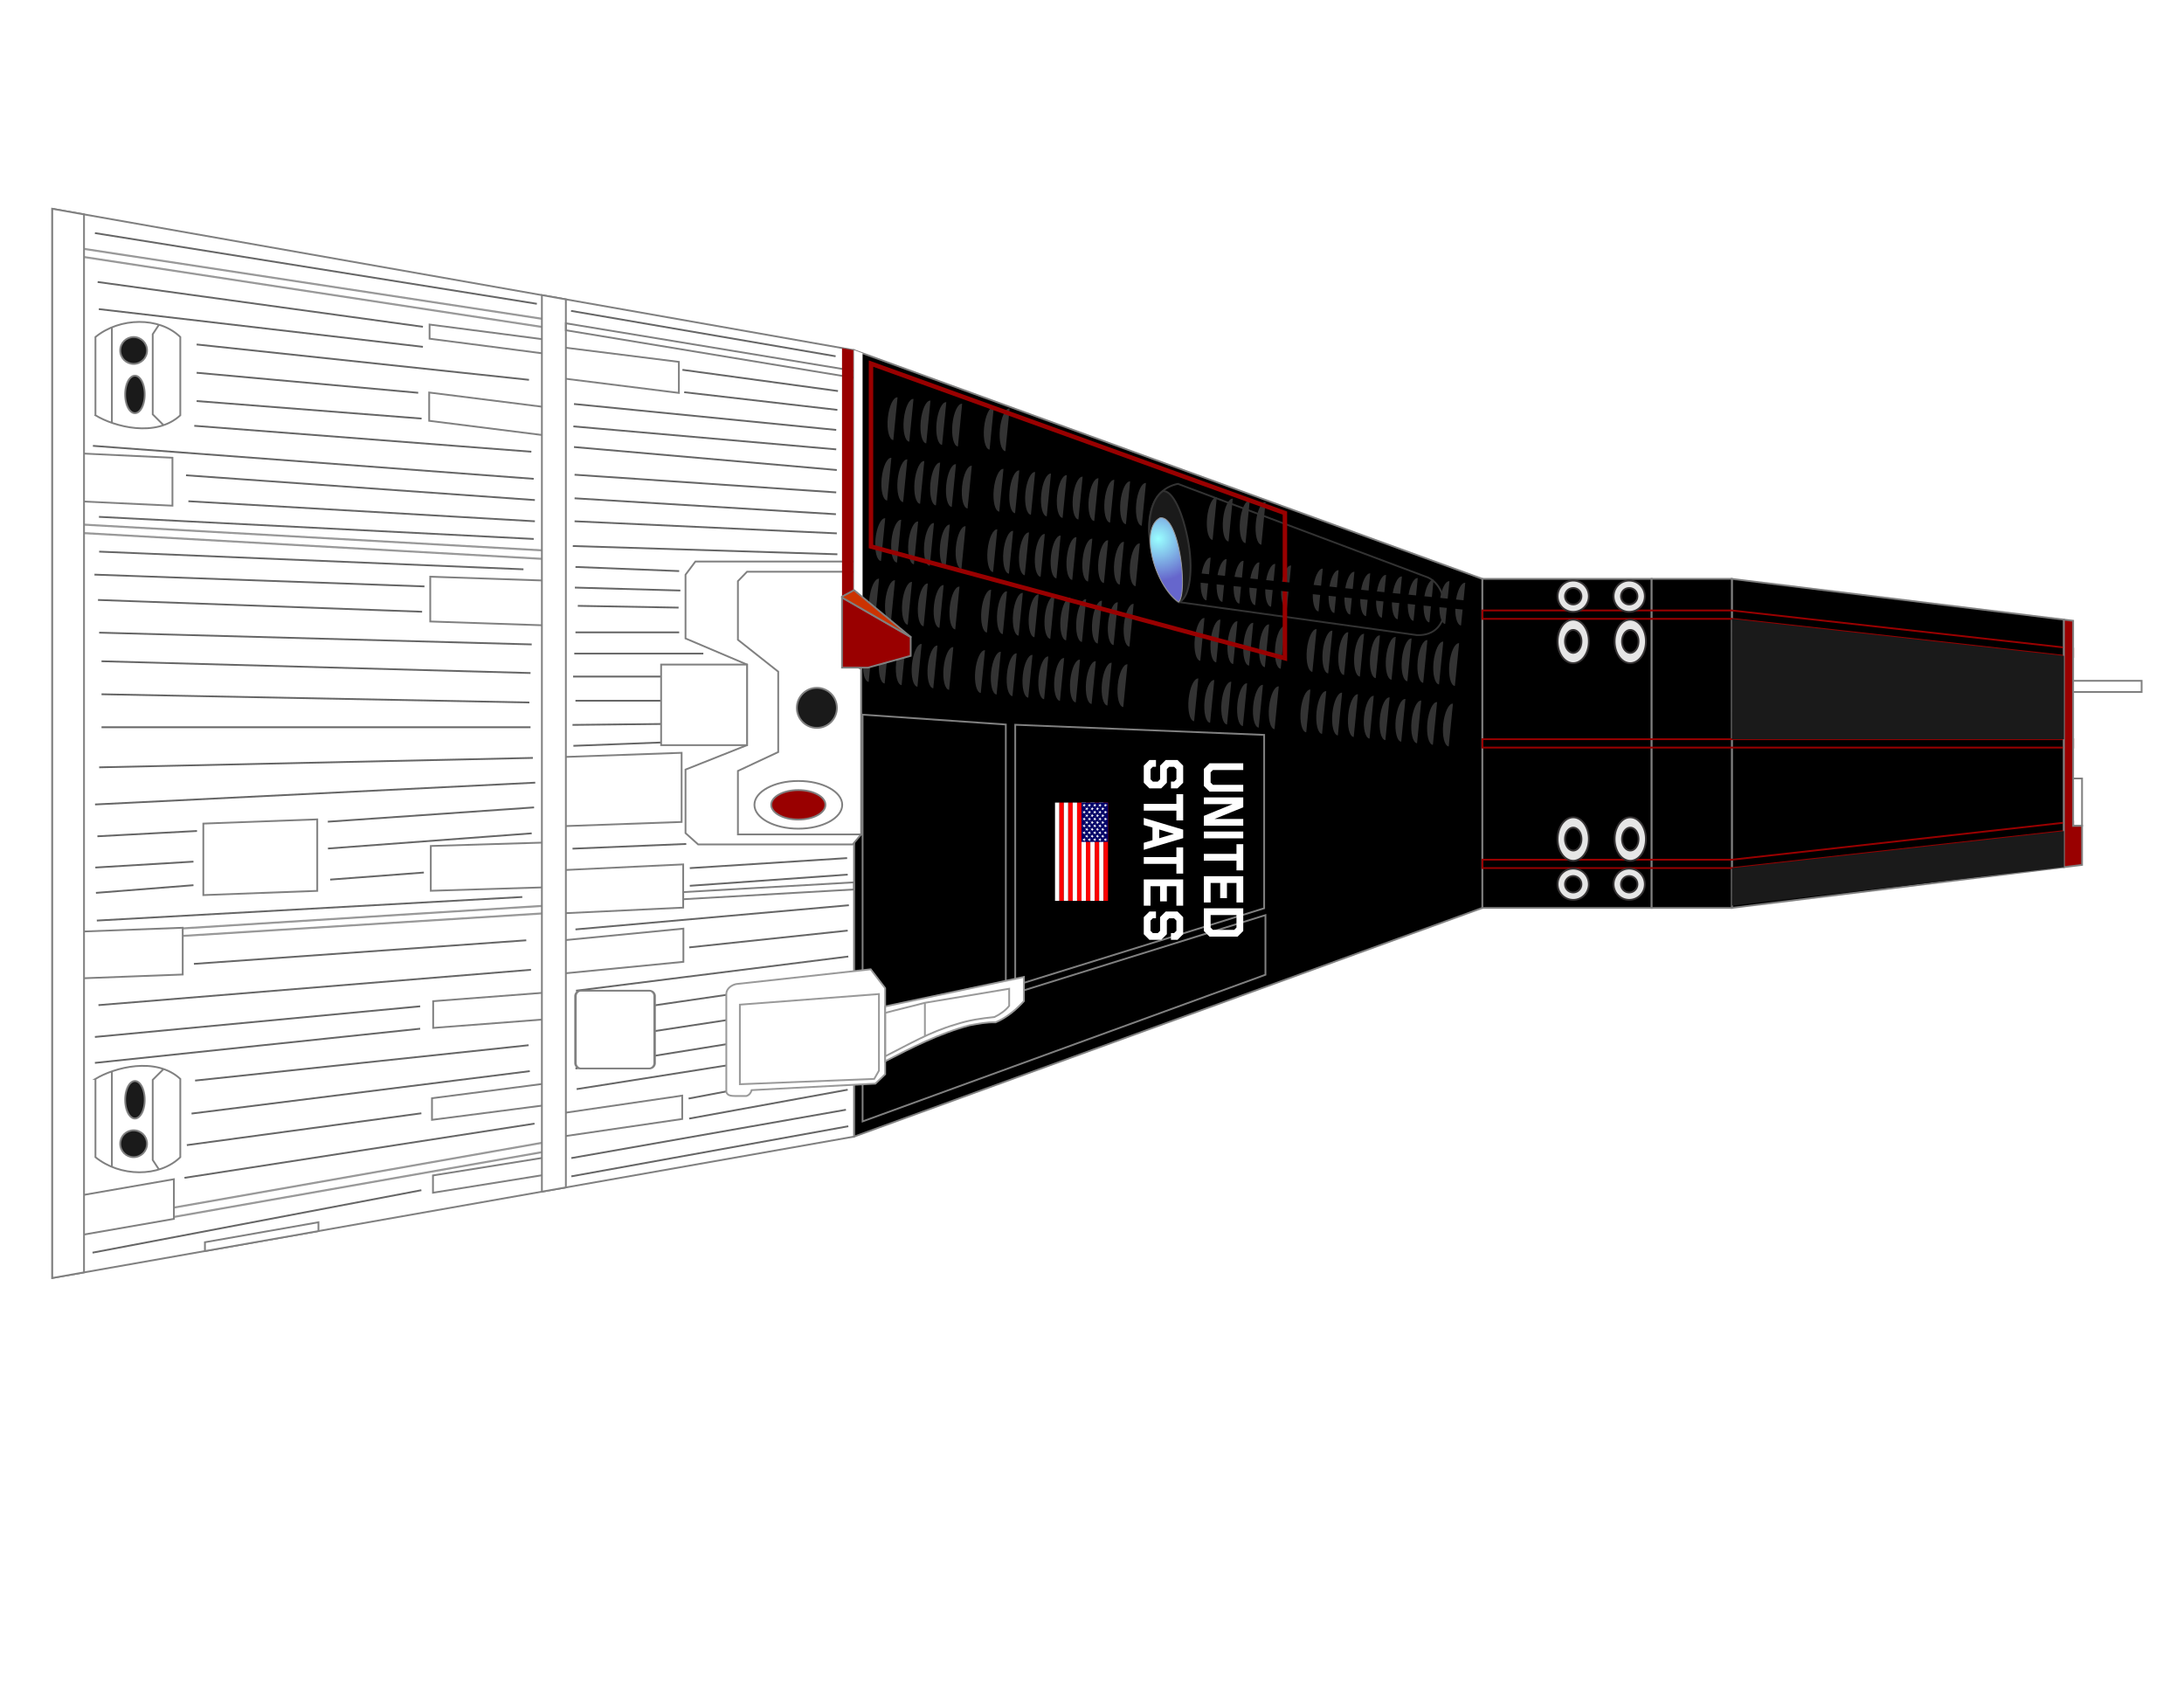
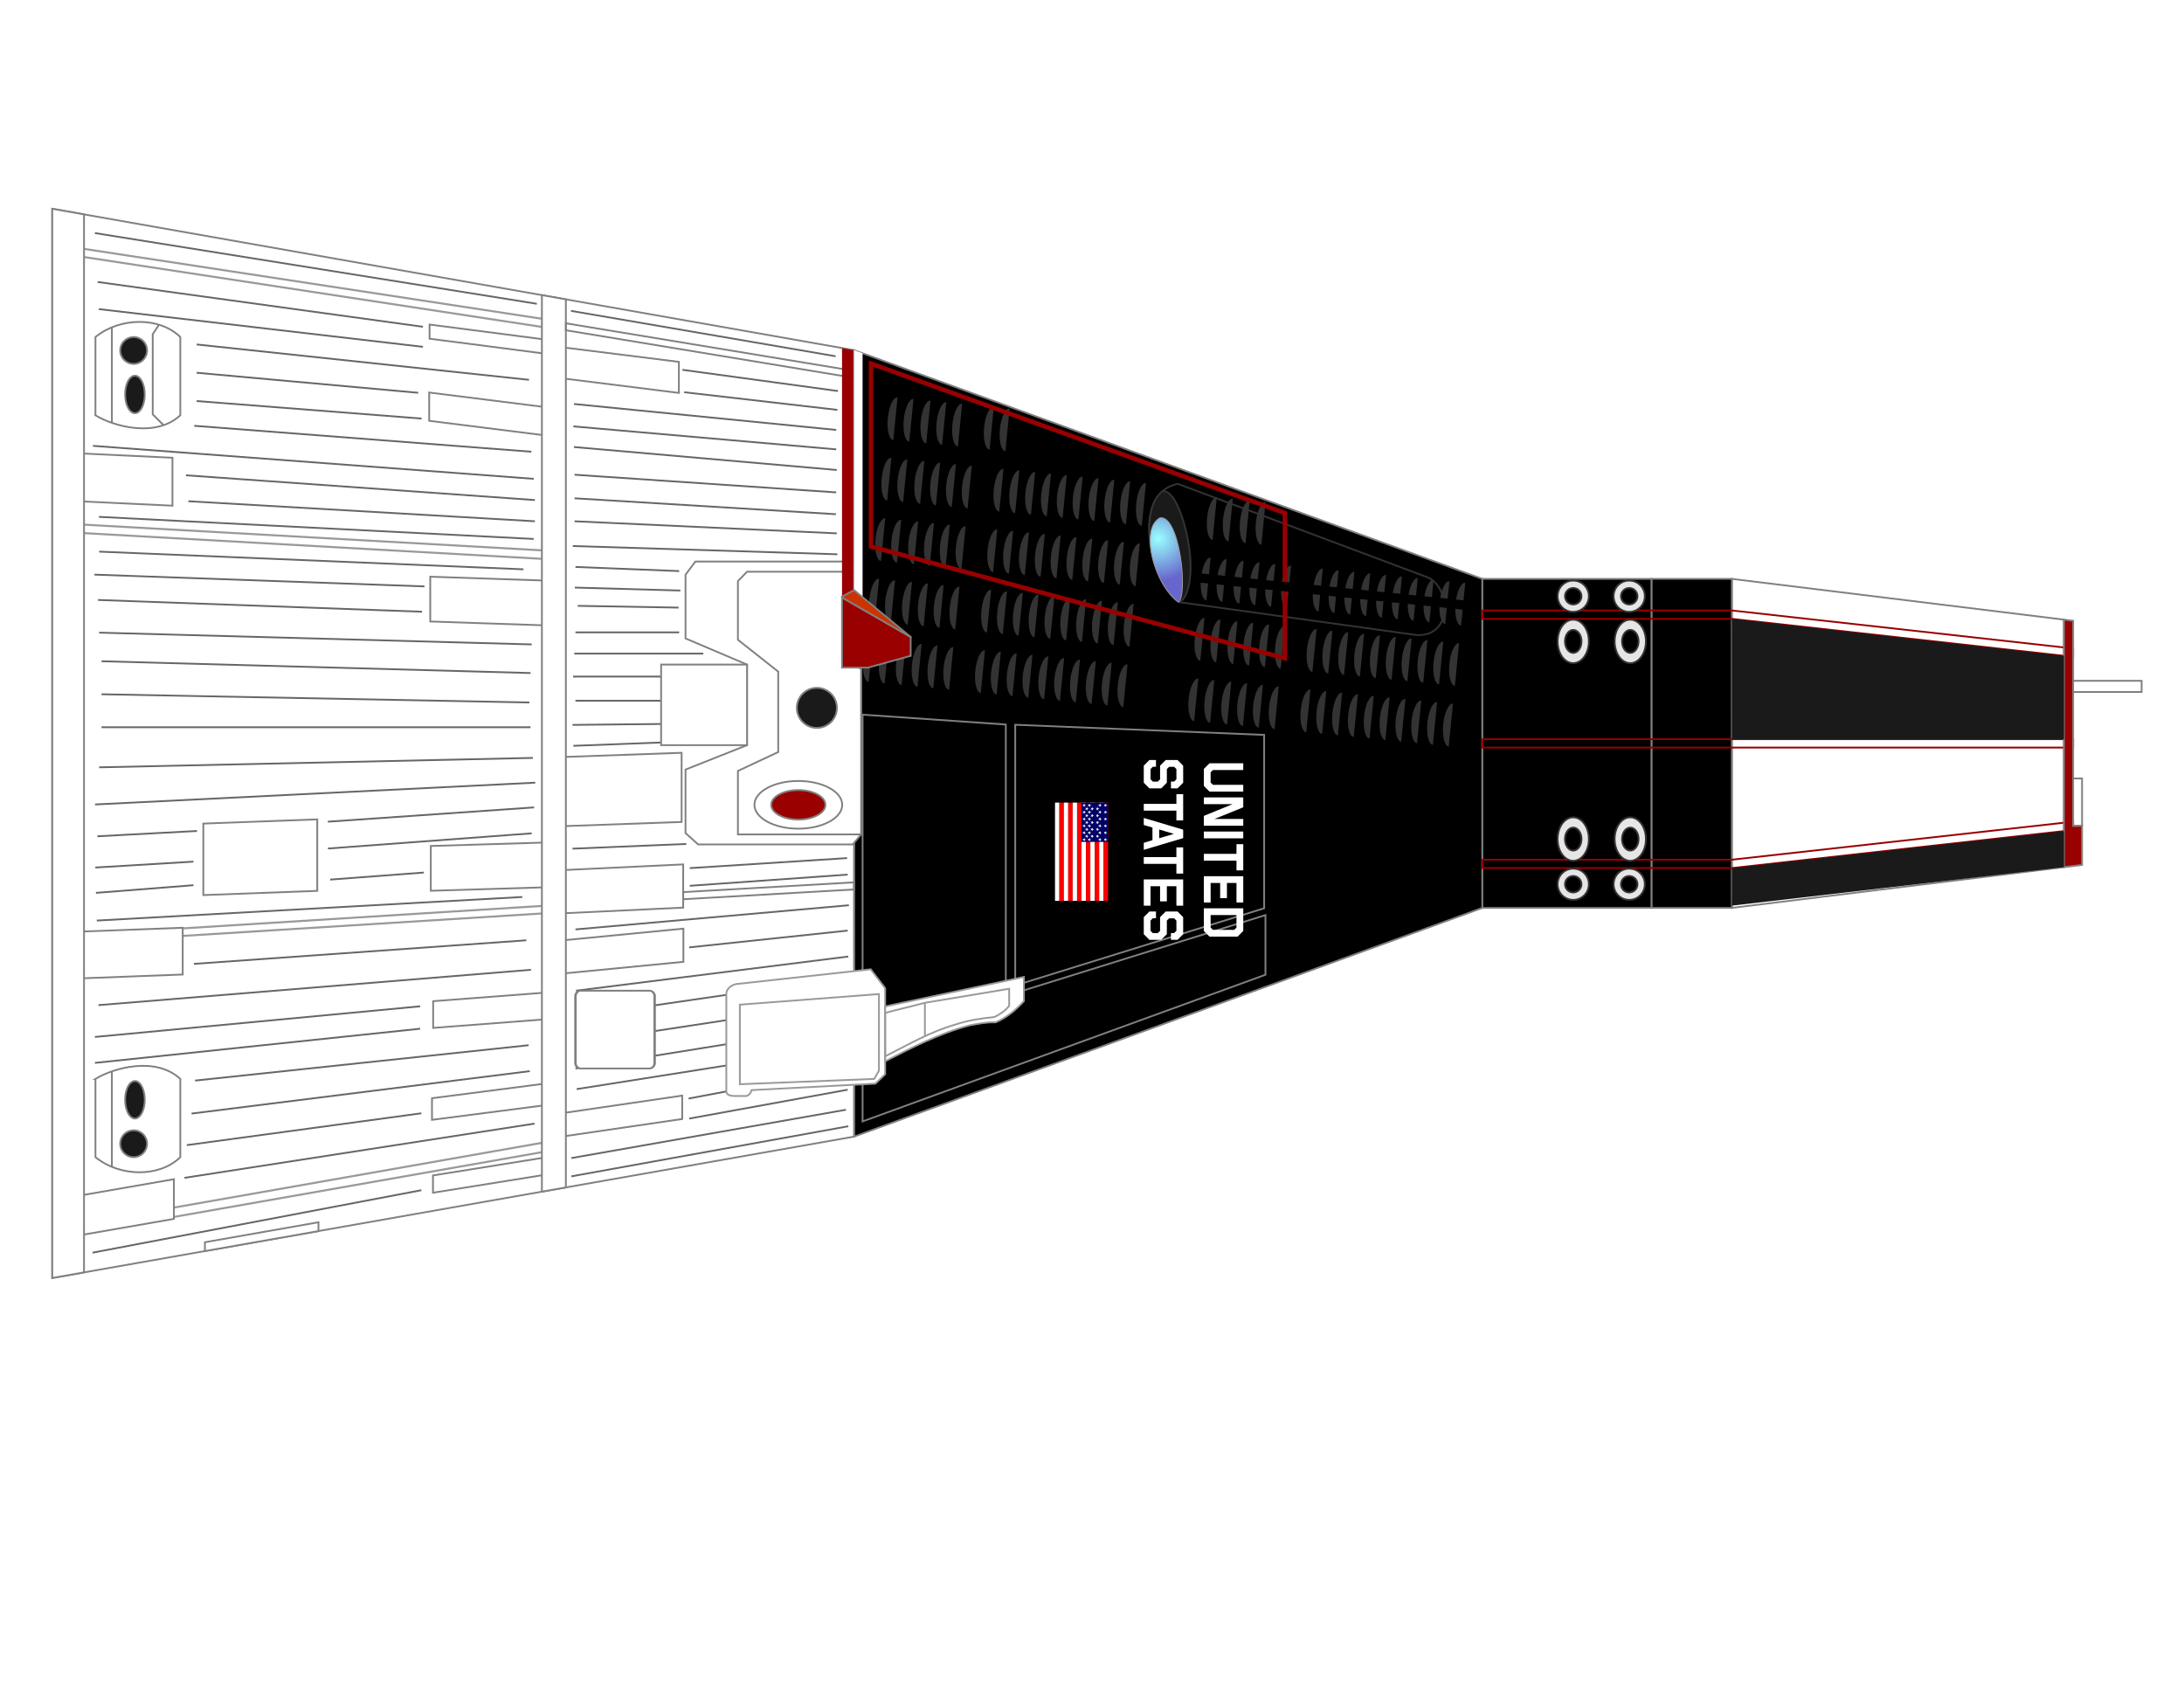
<svg xmlns="http://www.w3.org/2000/svg" width="1056" height="816" viewBox="0 0 279.4 215.9" shape-rendering="geometricPrecision" text-rendering="geometricPrecision" image-rendering="optimizeQuality" fill-rule="evenodd" clip-rule="evenodd">
  <defs>
    <radialGradient id="id0" gradientUnits="userSpaceOnUse" cx="148.173" cy="68.924" r="5.391" fx="148.173" fy="68.924">
      <stop offset="0" stop-color="#9ff" />
      <stop offset="1" stop-color="#66c" />
    </radialGradient>
    <style>.str1,.str8{stroke:#373435;stroke-width:.228}.str1{stroke:#333}.str0,.str2,.str4,.str7{stroke:#666;stroke-width:.228}.str0,.str2,.str7{stroke:gray}.str2,.str7{stroke:#900}.str2{stroke:#999}.fil0{fill:none}.fil2{fill:#000}.fil4{fill:#1a1a1a}.fil8{fill:#333}.fil7{fill:#900}.fil10{fill:#e6e6e6}.fil13{fill:red}.fil1{fill:#fff}.fil11,.fil3{fill:#373435;fill-rule:nonzero}.fil3{fill:gray}</style>
  </defs>
  <g id="Layer_x0020_1">
    <path class="fil0 str0" d="M264.699 99.579h1.658v6.053h-1.658z" />
    <path class="fil1 str0" d="M262.369 87.084h11.61v1.432h-11.61z" />
    <path class="fil2" d="M109.259 44.792l80.384 29.255v42.086l-80.384 29.256z" />
    <path id="1" class="fil3" d="M189.604 74.155L109.22 44.899l.078-.214 80.384 29.255.075.108-.153.107zm.078-.215l.075.028v.08l-.075-.108zm-.153 42.194V74.046h.228v42.087l-.075.107-.153-.107zm.228 0v.08l-.075.027.075-.107zm-80.537 29.148l80.384-29.256.078.215-80.384 29.255-.153-.107.075-.107zm.078.214l-.153.056v-.163l.153.107zm.075-100.704v100.597h-.228V44.792l.153-.107.075.107zm-.228 0v-.163l.153.056-.153.107z" />
    <path class="fil2" d="M189.643 74.047h21.655v42.086h-21.655z" />
    <path id="1" class="fil3" d="M211.298 74.162h-21.655v-.229h21.655l.114.114-.114.115zm0-.229h.114v.114l-.114-.114zm-.114 42.2V74.048h.228v42.085l-.114.115-.114-.115zm.228 0v.115h-.114l.114-.115zm-21.769-.114h21.655v.229h-21.655l-.114-.115.114-.114zm0 .229h-.114v-.115l.114.115zm.114-42.2v42.085h-.228V74.047l.114-.114.114.114zm-.228 0v-.115h.114l-.114.114z" />
-     <path class="fil2" d="M221.555 74.047l42.488 5.214v31.659l-42.488 5.213z" />
    <path id="1" class="fil3" d="M264.029 79.374l-42.488-5.214.028-.225 42.488 5.213.1.113-.128.113zm.028-.226l.1.013v.1l-.1-.113zm-.128 31.772V79.26h.228v31.659l-.1.112-.128-.112zm.228 0v.1l-.1.012.1-.112zm-42.616 5.1l42.488-5.213.028.225-42.488 5.214-.128-.113.1-.112zm.028.226l-.128.016v-.129l.128.113zm.1-42.199v42.086h-.228V74.047l.128-.112.1.112zm-.228 0v-.128l.128.016-.128.112z" />
    <path class="fil2" d="M211.298 74.047h10.257v42.086h-10.257z" />
    <path id="1" class="fil3" d="M221.555 74.16h-10.257v-.226h10.257l.114.114-.114.113zm0-.226h.114v.114l-.114-.114zm-.114 42.2V74.046h.228v42.087l-.114.113-.114-.114zm.228 0v.113h-.114l.114-.114zm-10.371-.114h10.257v.227h-10.257l-.114-.114.114-.113zm0 .227h-.114v-.114l.114.114zm.114-42.2v42.087h-.228V74.046l.114-.113.114.114zm-.228 0v-.113h.114l-.114.114z" />
    <path class="fil2 str1" d="M150.773 77.01l30.457 4.223c4.83.251 4.322-6.504 1.146-7.479L150.69 61.891c-6.526 1.36-3.04 13.216.083 15.12z" />
    <path class="fil1 str0" d="M6.685 26.708l102.574 18.084V145.39L6.685 163.473z" />
    <path class="fil1" d="M26.012 114.496l14.575-.539v-9.147l-14.575.539z" />
    <path id="1" class="fil3" d="M40.591 114.07l-14.575.54-.009-.228 14.575-.54.118.115-.109.113zm.11-.113v.109l-.11.004.11-.113zm0-9.147v9.147l-.228-.001v-9.147l.11-.113.117.114zm-.119-.114l.118-.005v.119l-.118-.114zm-14.575.54l14.575-.54.01.227-14.576.54-.118-.114.11-.114zm-.109.113v-.11l.11-.004-.11.114zm0 9.147v-9.147h.227v9.147l-.109.114-.118-.114zm.118.114l-.118.004v-.118l.118.114z" />
    <path class="fil1" d="M55.111 113.944l14.776-.447v-5.73l-14.776.447z" />
    <path id="1" class="fil3" d="M69.89 113.611l-14.775.447-.007-.228 14.776-.447.117.114-.11.114zm.111-.114v.11l-.11.004.11-.114zm0-5.73v5.73h-.228v-5.73l.11-.113.118.114zm-.117-.113l.117-.004v.118l-.117-.114zm-14.776.447l14.776-.447.007.228-14.776.446-.117-.114.11-.113zm-.11.114v-.111l.11-.003-.11.114zm0 5.729v-5.73h.227v5.73l-.11.114-.117-.114zm.117.114l-.117.003v-.117l.117.114z" />
    <path class="fil1" d="M55.414 131.484l14.625-1.118v-3.417l-14.625 1.117z" />
    <path id="1" class="fil3" d="M70.048 130.48l-14.625 1.117-.018-.226 14.625-1.118.123.114-.105.113zm.105-.113v.105l-.105.008.105-.113zm0-3.417v3.417h-.228v-3.418l.105-.113.123.114zm-.123-.114l.123-.01v.124l-.123-.114zm-14.625 1.117l14.625-1.117.018.226-14.625 1.118-.123-.114.105-.113zm-.105.113v-.105l.105-.008-.105.113zm0 3.418v-3.418l.228.001v3.418l-.105.112-.123-.113zm.123.113l-.123.01v-.123l.123.113z" />
    <path class="fil1" d="M55.264 143.244l14.977-1.937v-2.764l-14.977 1.937z" />
    <path id="1" class="fil3" d="M70.256 141.42l-14.977 1.937-.03-.226 14.978-1.937.128.113-.1.113zm.1-.113v.1l-.1.013.1-.113zm0-2.765v2.765h-.229v-2.764l.1-.114.128.113zm-.13-.113l.13-.016v.13l-.13-.114zm-14.976 1.938l14.977-1.938.029.227-14.977 1.937-.129-.113.1-.113zm-.1.113v-.1l.1-.013-.1.113zm0 2.764v-2.764h.228v2.764l-.1.113-.128-.113zm.129.113l-.129.017v-.13l.129.113z" />
    <path class="fil1" d="M55.39 152.567l14.726-2.359v-2.212l-14.725 2.359z" />
    <path id="1" class="fil3" d="M70.134 150.321l-14.726 2.359-.035-.226 14.726-2.359.132.113-.097.113zm.097-.113v.097l-.097.016.097-.113zm0-2.212v2.212h-.229v-2.21l.097-.114.132.112zm-.132-.112l.132-.021v.133l-.132-.112zm-14.726 2.359l14.726-2.359.035.226-14.726 2.359-.132-.113.097-.113zm-.097.113v-.097l.097-.016-.097.113zm0 2.212v-2.212h.229v2.21l-.097.114-.132-.112zm.132.112l-.132.021v-.133l.132.112z" />
    <path class="fil1" d="M26.217 160.03l14.524-2.554v-1.13l-14.524 2.553z" />
    <path id="1" class="fil3" d="M40.76 157.588l-14.524 2.554-.039-.225 14.525-2.554.133.113-.094.112zm.095-.112v.095l-.094.017.094-.112zm0-1.13v1.13h-.228v-1.13l.095-.113.133.112zm-.133-.113l.133-.023v.135l-.133-.112zm-14.525 2.554l14.525-2.554.039.225-14.525 2.553-.134-.112.095-.112zm-.095.112v-.096l.095-.016-.095.112zm0 1.13v-1.13h.229v1.13l-.095.113-.134-.113zm.134.113l-.134.023v-.135l.134.112z" />
    <path class="fil1" d="M55.042 79.498l14.826.499v-5.73l-14.826-.499z" />
    <path id="1" class="fil3" d="M69.864 80.111l-14.826-.5.007-.228 14.826.5.111.114-.118.114zm.118-.114v.118l-.118-.004.118-.114zm0-5.73v5.73h-.228v-5.73l.117-.114.111.115zm-.11-.114l.11.004v.11l-.11-.114zm-14.827-.5l14.826.5-.007.229-14.826-.5-.11-.114.117-.114zm-.118.115v-.118l.118.004-.118.114zm0 5.73v-5.73h.229v5.73l-.118.114-.11-.115zm.111.114l-.11-.004v-.11l.11.114z" />
    <path class="fil1" d="M54.904 53.828l16.435 2.066v-3.618l-16.435-2.067z" />
    <path id="1" class="fil3" d="M71.325 56.007L54.89 53.941l.029-.226 16.434 2.066.1.113-.129.113zm.128-.113v.13l-.129-.017.129-.113zm0-3.619v3.62h-.228v-3.62l.128-.112.1.112zm-.1-.112l.1.012v.1l-.1-.112zM54.92 50.096l16.434 2.067-.029.226-16.434-2.067-.1-.113.129-.113zm-.129.113v-.129l.129.016-.129.113zm0 3.619v-3.619h.228v3.619l-.128.113-.1-.113zm.1.113l-.1-.013v-.1l.1.113z" />
    <path class="fil1" d="M54.955 43.324l15.932 2.065v-1.81l-15.932-2.065z" />
    <path id="1" class="fil3" d="M70.873 45.502L54.94 43.437l.029-.226 15.932 2.065.1.113-.13.113zm.128-.113v.13l-.128-.017.128-.113zm0-1.81v1.81h-.228v-1.81l.129-.113.1.114zm-.1-.113l.1.013v.1l-.1-.113zM54.97 41.401l15.932 2.065-.03.227-15.931-2.066-.1-.113.129-.113zm-.129.113v-.13l.129.017-.129.113zm0 1.81v-1.81h.228v1.81l-.128.113-.1-.113zm.1.113l-.1-.013v-.1l.1.113z" />
    <path class="fil1" d="M9.548 64.097l12.514.586v-6.131l-12.514-.587z" />
    <path id="1" class="fil3" d="M22.056 64.797L9.542 64.21l.011-.227 12.515.587.108.113-.12.114zm.12-.114v.12l-.12-.006.12-.114zm0-6.132v6.132h-.228v-6.13l.12-.115.108.113zm-.108-.113l.108.005v.108l-.108-.113zm-12.515-.586l12.515.586-.012.227-12.514-.586-.108-.113.12-.114zm-.12.114v-.12l.12.006-.12.114zm0 6.131v-6.131l.228-.001v6.131l-.12.114-.107-.113zm.109.113l-.108-.005v-.108l.108.113z" />
-     <path class="fil1" d="M71.319 48.317l15.53 1.942v-3.97l-15.53-1.942z" />
+     <path class="fil1" d="M71.319 48.317l15.53 1.942v-3.97z" />
    <path id="1" class="fil3" d="M86.834 50.372l-15.53-1.942.029-.225 15.53 1.94.1.113-.129.114zm.128-.114v.13l-.128-.016.128-.114zm0-3.97v3.97l-.227.001v-3.97l.128-.114.1.113zm-.1-.113l.1.013v.1l-.1-.113zm-15.529-1.94l15.53 1.94-.029.226-15.53-1.941-.1-.113.129-.113zm-.128.112v-.129l.128.016-.128.113zm0 3.97v-3.97h.227v3.97l-.128.113-.1-.112zm.1.113l-.1-.012v-.1l.1.112z" />
    <path class="fil1" d="M70.565 105.731l16.635-.59v-8.846l-16.635.591z" />
    <path id="1" class="fil3" d="M87.204 105.255l-16.636.59-.007-.228 16.636-.59.118.113-.111.115zm.11-.115v.111l-.11.004.11-.115zm0-8.845v8.845l-.228.001v-8.845l.11-.115.119.114zm-.117-.114l.118-.004v.118l-.118-.114zm-16.636.59l16.636-.59.007.228L70.568 97l-.117-.114.11-.114zm-.11.115v-.11l.11-.004-.11.114zm0 8.846v-8.846h.228v8.845l-.11.115-.118-.114zm.117.114l-.117.004v-.118l.117.114z" />
    <path class="fil1" d="M71.118 116.868l16.283-.771v-5.528l-16.283.77z" />
    <path id="1" class="fil3" d="M87.407 116.211l-16.283.77-.012-.226 16.284-.771.12.114-.109.113zm.108-.113v.108l-.108.005.108-.113zm0-5.529v5.529l-.227-.001v-5.529l.108-.113.12.114zm-.12-.114l.12-.005v.12l-.12-.115zm-16.283.771l16.284-.77.011.227-16.283.77-.12-.114.108-.113zm-.108.113v-.108l.108-.005-.108.113zm0 5.529v-5.529l.228.001v5.529l-.108.113-.12-.114zm.12.114l-.12.005v-.12l.12.115z" />
    <path class="fil1" d="M70.615 124.662l16.812-1.629v-4.247l-16.812 1.629z" />
    <path id="1" class="fil3" d="M87.437 123.147l-16.811 1.629-.022-.227 16.812-1.63.125.114-.104.114zm.104-.114v.104l-.104.01.104-.114zm0-4.247v4.247h-.229v-4.246l.104-.114.125.113zm-.125-.113l.125-.012v.125l-.125-.113zm-16.812 1.629l16.812-1.629.021.227-16.811 1.63-.125-.114.103-.114zm-.103.114v-.104l.103-.01-.103.114zm0 4.247v-4.247h.228v4.246l-.103.114-.125-.113zm.125.113l-.125.012v-.125l.125.113z" />
    <path class="fil1" d="M70.866 145.536l16.41-2.399v-2.991l-16.41 2.4z" />
    <path id="1" class="fil3" d="M87.293 143.249l-16.41 2.4-.034-.226 16.41-2.399.13.113-.096.112zm.096-.112v.098l-.096.014.096-.112zm0-2.99v2.99l-.227-.001v-2.99l.096-.112.131.113zm-.13-.113l.13-.02v.133l-.13-.113zm-16.41 2.399l16.41-2.4.033.226-16.409 2.399-.13-.113.096-.112zm-.097.112v-.098l.097-.014-.097.112zm0 2.99v-2.99h.228v2.991l-.097.112-.13-.113zm.131.113l-.13.02v-.133l.13.113z" />
    <path class="fil0 str0" d="M12.21 53.123c2.383 1.447 7.72 2.895 10.856 0V43.11c-2.684-2.623-7.75-2.533-10.855 0v10.012zM14.313 41.871v12.234" />
    <path class="fil0 str0" d="M20.337 41.537l-.799 1.212v10.253l1.385 1.385" />
    <circle class="fil4 str0" cx="17.096" cy="44.83" r="1.719" />
    <path class="fil4" d="M17.262 48.057c.69 0 1.25 1.073 1.25 2.397 0 1.324-.56 2.397-1.25 2.397-.692 0-1.252-1.073-1.252-2.397 0-1.324.56-2.397 1.251-2.397z" />
    <path id="1" class="fil3" d="M18.626 50.454H18.4l-.001-.12-.005-.119-.008-.117-.01-.115-.014-.113-.016-.11-.02-.109-.021-.105-.024-.103-.027-.1-.03-.097-.03-.094-.034-.09-.036-.088-.038-.083-.04-.08-.04-.074-.043-.072-.045-.067-.045-.062-.048-.058-.048-.053-.049-.048-.05-.043-.05-.038-.051-.033-.052-.028-.052-.023-.052-.018-.052-.013-.053-.008-.054-.002v-.228l.076.003.074.011.073.018.071.024.07.03.067.037.065.043.063.047.06.053.06.058.056.062.055.067.052.072.05.075.048.08.046.083.043.087.041.09.039.095.036.097.034.101.031.104.028.107.026.11.023.111.02.115.018.117.014.119.012.12.008.124.005.125.001.126zm-1.365 2.511v-.228l.054-.002.053-.008.052-.013.052-.018.052-.023.052-.028.05-.033.051-.038.05-.043.05-.048.047-.053.048-.058.045-.062.045-.067.043-.072.04-.075.04-.08.038-.083.036-.086.033-.09.032-.095.029-.097.027-.1.024-.103.022-.105.019-.109.016-.11.014-.113.01-.115.008-.117.005-.119.001-.12h.227l-.001.126-.005.125-.008.123-.012.121-.014.12-.017.116-.02.115-.024.112-.025.11-.029.106-.031.104-.034.1-.036.098-.039.094-.04.09-.044.088-.046.084-.048.079-.05.075-.052.072-.055.067-.056.062-.06.058-.06.053-.063.047-.065.043-.068.036-.069.03-.071.025-.073.018-.074.01-.075.004zm-1.364-2.51h.227l.001.12.005.118.008.117.01.115.014.113.016.11.02.109.021.105.024.103.027.1.03.098.03.093.034.09.036.088.038.083.04.08.04.075.043.07.045.068.045.062.048.058.048.053.049.048.05.043.05.038.051.034.052.027.052.023.052.018.052.013.053.008.054.002v.228l-.076-.003-.074-.011-.073-.018-.071-.024-.07-.03-.067-.037-.065-.043-.063-.047-.06-.053-.06-.058-.056-.062-.055-.067-.052-.072-.05-.075-.048-.08-.046-.083-.043-.087-.041-.09-.039-.095-.036-.098-.034-.1-.031-.104-.028-.107-.026-.11-.023-.111-.02-.115-.018-.117-.014-.119-.012-.12-.008-.124-.005-.125-.001-.126zm1.365-2.512v.228l-.054.002-.053.008-.052.013-.052.018-.052.023-.052.028-.05.033-.051.038-.05.043-.05.048-.047.053-.048.058-.045.062-.045.067-.043.072-.04.075-.04.08-.038.082-.036.087-.033.09-.032.094-.029.098-.026.1-.025.103-.022.105-.019.108-.016.111-.014.113-.01.115-.008.117-.005.119-.001.12h-.227l.001-.126.005-.125.008-.123.012-.121.014-.12.017-.116.02-.115.024-.112.026-.11.028-.106.031-.104.034-.1.036-.098.039-.094.04-.091.044-.087.046-.084.048-.079.05-.075.052-.072.055-.067.056-.062.06-.058.06-.053.063-.047.065-.042.068-.037.069-.03.071-.025.073-.018.074-.01.075-.004z" />
    <path class="fil0 str0" d="M12.21 138.008c2.383-1.447 7.72-2.895 10.856 0v10.011c-2.684 2.624-7.75 2.534-10.855 0v-10.011zM14.313 149.26v-12.234" />
-     <path class="fil0 str0" d="M20.337 149.594l-.799-1.213v-10.253l1.385-1.384" />
    <circle class="fil4 str0" cx="17.096" cy="146.3" r="1.719" />
    <path class="fil4" d="M17.262 143.074c.69 0 1.25-1.073 1.25-2.397 0-1.324-.56-2.398-1.25-2.398-.692 0-1.252 1.074-1.252 2.398s.56 2.397 1.251 2.397z" />
    <path id="1" class="fil3" d="M18.626 140.676l-.001.126-.005.125-.008.123-.012.121-.014.12-.017.116-.02.115-.024.112-.025.11-.029.106-.031.104-.034.1-.036.098-.039.094-.04.09-.044.088-.046.083-.048.08-.05.075-.052.072-.055.067-.056.062-.06.058-.06.053-.063.047-.065.042-.068.037-.069.03-.071.025-.073.018-.074.01-.075.004v-.228l.053-.002.053-.008.052-.013.052-.018.052-.023.052-.028.05-.033.051-.038.05-.043.05-.048.048-.053.047-.058.045-.062.045-.067.043-.072.04-.075.04-.08.038-.082.036-.087.033-.09.032-.095.029-.097.027-.1.024-.103.022-.105.019-.108.016-.111.014-.113.01-.115.008-.117.005-.119.001-.12h.227zm-1.365-2.511l.076.003.074.011.073.018.071.024.07.03.067.037.065.043.063.047.06.053.06.058.056.062.055.067.052.072.05.075.048.08.046.083.043.087.041.09.039.095.036.097.034.101.031.104.028.107.026.11.023.111.02.115.018.117.014.119.012.12.008.124.005.125.001.126H18.4l-.001-.12-.005-.119-.008-.117-.01-.115-.014-.113-.016-.11-.02-.109-.021-.105-.025-.103-.026-.1-.03-.098-.03-.093-.034-.09-.036-.088-.038-.083-.04-.08-.04-.075-.043-.07-.045-.068-.045-.062-.048-.058-.048-.053-.049-.048-.05-.043-.05-.038-.051-.034-.052-.027-.052-.023-.052-.018-.052-.013-.053-.008-.054-.002v-.228zm-1.364 2.511l.001-.126.005-.125.008-.123.012-.121.014-.12.017-.116.02-.115.024-.112.026-.11.028-.106.031-.104.034-.1.036-.098.039-.094.04-.091.044-.087.046-.083.048-.08.05-.075.052-.072.055-.067.056-.062.06-.058.06-.053.063-.047.065-.042.068-.037.069-.03.071-.025.073-.018.074-.01.075-.004v.228l-.053.002-.053.008-.052.013-.052.018-.052.023-.052.028-.05.033-.051.038-.05.043-.05.048-.047.053-.048.058-.045.062-.045.067-.043.072-.04.075-.04.08-.038.082-.036.087-.033.09-.032.095-.029.097-.027.1-.024.103-.022.105-.019.108-.016.111-.014.113-.01.115-.008.117-.005.119-.001.12h-.227zm1.365 2.511l-.076-.003-.074-.011-.073-.018-.071-.024-.07-.03-.067-.037-.065-.043-.063-.047-.06-.053-.06-.058-.056-.062-.055-.067-.052-.072-.05-.075-.048-.08-.046-.083-.043-.087-.041-.09-.039-.095-.036-.097-.034-.101-.031-.104-.028-.107-.026-.11-.023-.111-.02-.115-.018-.117-.014-.119-.012-.12-.008-.124-.005-.125-.001-.126h.227l.001.12.005.119.008.117.01.115.014.113.016.11.02.109.021.105.025.103.026.1.03.098.03.093.034.09.036.088.038.083.04.08.04.075.043.07.045.068.045.062.048.058.048.053.049.048.05.043.05.038.051.034.052.027.052.023.052.018.052.013.053.008.054.002v.228z" />
    <path class="fil0 str0" d="M110.351 143.445l51.538-18.759v-7.629l-32.636 10.16-18.902 4.579z" />
    <path class="fil0 str2" transform="rotate(3.212 -1190.197 181.059) scale(1.14)" d="M0 0h54.802v.951H0z" />
    <path class="fil0 str2" transform="matrix(-1.137 .071 -.071 -1.137 69.847 116.815)" d="M0 0h43.317v.845H0z" />
    <path class="fil0 str2" transform="scale(1.14) rotate(-9.98 786.06 -39.81)" d="M0 0h43.36v1.033H0z" />
    <path class="fil0 str2" transform="matrix(1.127 .172 -.172 1.127 9.387 31.627)" d="M0 0h54.116v.905H0z" />
    <path class="fil1 str0" d="M69.325 152.429l3.066-.54V38.292l-3.066-.54z" />
    <path class="fil1" d="M9.502 125.176l13.872-.521v-5.981l-13.871.522z" />
    <path id="1" class="fil3" d="M23.378 124.769l-13.87.521-.01-.227 13.871-.521.119.114-.11.113zm.11-.113v.109l-.11.004.11-.113zm0-5.981v5.98h-.228v-5.98l.11-.114.118.114zm-.119-.114l.119-.004v.118l-.119-.114zm-13.871.521l13.871-.521.01.227-13.872.522-.118-.115.109-.113zm-.11.113v-.109l.11-.004-.11.113zm0 5.981v-5.98h.228v5.98l-.109.114-.118-.114zm.12.114l-.12.005v-.119l.12.114z" />
    <path class="fil1" d="M8.98 158.222l13.267-2.307v-5.076L8.98 153.145z" />
    <path id="1" class="fil3" d="M22.267 156.027l-13.268 2.307-.04-.225 13.269-2.306.133.112-.094.112zm.094-.112v.096l-.094.016.094-.112zm0-5.076v5.076h-.228v-5.077l.095-.112.133.113zm-.133-.113l.133-.023v.136l-.133-.113zm-13.269 2.307l13.269-2.307.039.225-13.268 2.306-.134-.112.094-.112zm-.094.112v-.096l.094-.016-.094.112zm0 5.076v-5.076h.228v5.076l-.094.112-.134-.112zm.134.112l-.134.024v-.136l.134.112z" />
    <path class="fil1 str0" d="M6.685 163.473l4.063-.716V27.424l-4.063-.716z" />
    <path class="fil0 str0" d="M109.259 112.865l-21.858 1.249v.912l21.858-1.249zM109.259 47.441l-36.868-6.086v.89l36.868 6.087z" />
    <path class="fil4 str1" d="M148.741 62.832c1.235-.213 2.621 2.698 3.307 6.672.686 3.974-.04 7.294-1.275 7.507-3.683-2.643-5.162-11.952-2.032-14.179z" />
    <path d="M148.398 66.24c2.518-.412 3.598 9.761 2.375 10.77-3.167-2.287-5.013-9.399-2.375-10.77z" fill="url(#id0)" />
    <path id="1" d="M150.74 77.057l.067-.092-.07.002.098-.11.09-.162.078-.21.067-.256.055-.296.043-.332.03-.365.018-.394.005-.418-.006-.44-.018-.458-.03-.471-.042-.482-.053-.489-.064-.491-.075-.491-.086-.487-.097-.48-.108-.467-.118-.452-.128-.433-.138-.411-.148-.385-.157-.355-.167-.321-.175-.284-.184-.243-.191-.198-.198-.15-.203-.1-.21-.047-.217.007-.018-.112.246-.009.237.053.226.11.213.163.202.209.191.252.18.292.17.329.16.36.15.39.14.415.13.437.118.456.108.47.098.483.086.49.076.493.065.494.053.491.042.484.03.474.018.46.006.444-.005.422-.018.397-.03.37-.044.338-.056.303-.07.265-.084.224-.1.18-.118.132-.07.002zm.07-.002l-.034.028-.036-.026.07-.002zm-2.42-10.871l.018.112.017-.005-.227.14-.202.172-.178.2-.155.229-.132.255-.11.279-.087.301-.066.322-.044.34-.024.358-.003.372.016.385.036.395.054.404.072.41.09.416.107.418.123.419.14.418.153.414.169.41.183.403.196.393.21.383.22.37.233.355.244.339.255.32.264.299.273.277.282.252.29.226-.067.092-.296-.23-.287-.258-.278-.281-.269-.304-.257-.324-.247-.343-.236-.359-.224-.374-.211-.387-.198-.397-.185-.407-.17-.413-.155-.418-.14-.422-.125-.423-.108-.422-.09-.42-.074-.415-.055-.408-.036-.4-.016-.39.003-.38.024-.363.046-.349.067-.33.09-.311.114-.29.138-.265.163-.24.188-.213.215-.182.241-.15.018-.005zm-.018.005l.008-.004.01-.001-.018.006z" fill="#999" fill-rule="nonzero" />
    <path class="fil1" d="M87.698 106.563l1.613 1.451h19.78l1.073-1.281V85.586l-.905-.546V71.828H88.961l-1.263 1.687v8.151l7.87 3.343v10.307l-7.87 3.124z" />
    <path id="1" class="fil3" d="M89.236 108.099l-1.614-1.451.152-.17 1.613 1.451-.076.2-.076-.03zm.075.03h-.043l-.032-.03.075.03zm19.78 0H89.31v-.229h19.78l.087.187-.087.041zm.087-.042l-.034.041h-.053l.087-.04zm1.073-1.281l-1.073 1.281-.174-.146 1.073-1.282.2.073-.026.074zm.026-.073v.041l-.026.032.026-.073zm0-21.147v21.146h-.227V85.586l.172-.097.055.097zm-.055-.097l.055.033v.064l-.055-.097zm-.904-.547l.904.547-.117.195-.905-.547-.054-.097.172-.098zm-.118.195l-.054-.033v-.064l.054.097zm.173-13.309V85.04h-.227V71.828l.113-.114.114.114zm-.114-.114h.114v.114l-.114-.114zm-20.298 0h20.298v.228H88.961l-.09-.182.09-.046zm-.09.046l.033-.046h.057l-.09.046zm-1.264 1.686l1.263-1.686.182.137-1.263 1.686-.204-.068.022-.069zm-.022.069v-.038l.022-.03-.022.068zm0 8.151v-8.151h.227v8.151l-.158.105-.07-.105zm.07.105l-.07-.03v-.075l.07.105zm7.87 3.342l-7.87-3.342.087-.21 7.87 3.343.07.105-.158.104zm.088-.21l.07.03v.075l-.07-.104zm-.158 10.413V85.008h.227v10.308l-.072.106-.155-.106zm.227 0v.077l-.072.029.072-.106zm-8.026 3.018l7.87-3.124.084.212-7.87 3.124-.155-.106.071-.106zm-.071.106v-.078l.071-.028-.071.106zm0 8.123V98.44h.227v8.123l-.19.085-.037-.085zm.037.085l-.037-.034v-.051l.037.085z" />
    <path class="fil1 str0" d="M94.402 106.733h15.762V85.586l-.905-.546V73.132h-13.69l-1.167 1.205v7.501l5.156 4.074V96.2l-5.156 2.413z" />
    <circle class="fil4 str0" cx="104.503" cy="90.547" r="2.563" />
    <ellipse class="fil7 str0" cx="102.13" cy="102.949" rx="3.468" ry="1.885" />
    <ellipse class="fil0" cx="102.13" cy="102.949" rx="5.616" ry="3.052" stroke="gray" stroke-width=".228" />
    <path class="fil7" d="M107.72 79.086h1.448V44.792l-1.448-.247z" />
    <path class="fil1" d="M109.259 79.086h1.092V45.19l-1.092-.398z" />
    <path class="fil0 str4" d="M12.49 36.071l41.614 5.73M12.641 39.539l41.463 4.825M25.155 44.063l42.519 4.523M25.155 47.681l28.346 2.563M25.155 51.3l28.779 2.242M24.854 54.466l43.121 3.317M11.887 57.029l56.39 4.222M23.798 60.798l44.63 3.167M24.1 64.115l44.328 2.564M12.66 66.113l55.617 2.827M12.084 73.503l42.217 1.508M12.537 76.743L54 78.251M12.687 70.561l54.279 2.262M12.687 80.924l55.335 1.508M12.989 84.583l54.882 1.508M12.989 88.805L67.72 89.86M12.989 93.027h54.882M12.688 98.153l55.485-1.206M12.16 102.902l56.314-2.789M12.462 106.973l12.74-.678M41.938 105.107l26.386-1.828M12.197 110.969l12.553-.754M41.957 108.538l26.065-1.942M12.273 114.211l12.477-.981M42.239 112.514l11.987-.904M12.386 117.754l54.43-3.016" />
    <g>
      <path class="fil0 str4" d="M24.806 123.294l42.518-3.015M12.593 128.571l55.334-4.523M12.141 132.642l41.614-3.92M12.141 135.959l41.614-4.372M24.957 138.221l42.669-4.523M24.504 142.443l43.273-5.428M23.901 146.477l30.005-4.071M23.6 150.662l44.78-6.936M11.839 160.234l42.067-7.991" />
    </g>
    <path class="fil0 str4" d="M12.14 29.814l56.541 9.046" />
    <g>
      <path class="fil0 str4" d="M73.053 39.766l33.849 5.805M87.302 47.305l19.902 2.714M87.528 50.17l19.6 2.261M73.43 51.677l33.548 3.317M73.355 54.542l33.623 2.94M73.43 57.181l33.623 2.94M73.506 60.724l33.472 2.261M73.506 63.739l33.434 2.036M73.506 66.679l33.547 1.546M73.279 69.846l33.849 1.055" />
    </g>
    <g>
      <path class="fil0 str4" d="M73.619 72.522l13.268.527M73.543 75.16l13.495.377M73.92 77.497l12.892.227M73.619 80.89h13.268M73.468 83.604h16.51M73.317 86.544h21.41M73.619 89.635h21.259M73.242 92.726l21.108-.227M73.355 95.402l20.769-.792" />
    </g>
    <g>
      <path class="fil0 str4" d="M73.242 108.557l14.55-.603M88.244 111.045l20.128-1.282M88.244 113.306l20.204-1.432" />
    </g>
    <g>
      <path class="fil0 str4" d="M73.619 118.885l34.98-3.091M88.169 121.184l20.279-2.148M73.694 126.725l34.829-4.372M73.846 130.042l34.602-5.051M73.62 133.435l34.602-5.277M73.62 136.676l34.678-5.578M73.77 139.315l34.829-5.503M88.094 140.521l20.354-3.845M88.169 143.084l20.279-3.694M73.092 148.135l35.13-6.181M73.092 150.472l35.432-6.408" />
    </g>
    <g>
      <path class="fil8" d="M113.713 81.957l-.541 5.473c-.539-.054-.854-1.322-.705-2.833.15-1.511.707-2.693 1.246-2.64zM111.671 81.755l-.541 5.473c-.539-.054-.854-1.322-.705-2.833.15-1.511.707-2.693 1.246-2.64zM115.884 82.172l-.541 5.472c-.539-.053-.854-1.321-.705-2.832.15-1.512.707-2.693 1.246-2.64zM117.909 82.372l-.541 5.473c-.539-.054-.854-1.322-.705-2.833.15-1.511.707-2.693 1.246-2.64zM119.935 82.573l-.541 5.472c-.539-.053-.854-1.322-.705-2.833.15-1.511.707-2.693 1.246-2.64zM121.96 82.773l-.541 5.472c-.539-.053-.854-1.321-.705-2.832.15-1.511.707-2.693 1.246-2.64zM126.011 83.174l-.541 5.472c-.539-.053-.854-1.322-.705-2.833.15-1.511.707-2.693 1.246-2.64zM128.037 83.374l-.541 5.472c-.539-.053-.854-1.321-.705-2.832.15-1.512.707-2.693 1.246-2.64zM130.063 83.574l-.541 5.473c-.539-.054-.854-1.322-.705-2.833.15-1.511.707-2.693 1.246-2.64zM132.088 83.775l-.541 5.472c-.539-.053-.854-1.322-.705-2.833.15-1.51.707-2.693 1.246-2.64zM134.114 83.975l-.541 5.472c-.539-.053-.854-1.321-.705-2.832.15-1.511.707-2.693 1.246-2.64zM136.139 84.175l-.541 5.473c-.539-.054-.854-1.322-.705-2.833.15-1.511.707-2.693 1.246-2.64zM138.165 84.376l-.541 5.472c-.539-.053-.854-1.321-.705-2.833.15-1.51.707-2.693 1.246-2.64zM140.19 84.576l-.541 5.472c-.539-.053-.854-1.321-.705-2.832.15-1.512.707-2.693 1.246-2.64zM142.216 84.776l-.541 5.473c-.539-.054-.854-1.322-.705-2.833.15-1.511.707-2.693 1.246-2.64zM144.241 84.977l-.541 5.472c-.539-.053-.854-1.321-.705-2.833.15-1.51.707-2.693 1.246-2.64z" />
      <g>
        <path class="fil8" d="M114.501 74.225l-.541 5.472c-.539-.053-.854-1.322-.705-2.833.15-1.51.707-2.693 1.246-2.64zM112.459 74.022l-.541 5.473c-.539-.053-.854-1.322-.705-2.833.15-1.51.707-2.693 1.246-2.64zM116.672 74.44l-.541 5.472c-.539-.054-.854-1.322-.705-2.833.15-1.511.707-2.693 1.246-2.64zM118.697 74.64l-.541 5.472c-.539-.053-.854-1.321-.705-2.833.15-1.51.707-2.693 1.246-2.64zM120.723 74.84l-.541 5.472c-.539-.053-.854-1.321-.705-2.832.15-1.512.707-2.693 1.246-2.64zM122.748 75.04l-.541 5.473c-.539-.054-.854-1.322-.705-2.833.15-1.511.707-2.693 1.246-2.64zM126.799 75.44l-.541 5.473c-.539-.053-.854-1.321-.705-2.832.15-1.512.707-2.693 1.246-2.64zM128.825 75.641l-.541 5.473c-.539-.054-.854-1.322-.705-2.833.15-1.511.707-2.693 1.246-2.64zM130.851 75.841l-.541 5.473c-.539-.053-.854-1.322-.705-2.833.15-1.51.707-2.693 1.246-2.64zM132.876 76.042l-.541 5.472c-.539-.053-.854-1.321-.705-2.832.15-1.512.707-2.693 1.246-2.64zM134.902 76.242l-.541 5.473c-.539-.053-.854-1.322-.705-2.833.15-1.511.707-2.693 1.246-2.64zM136.927 76.443l-.541 5.472c-.539-.053-.854-1.321-.705-2.833.15-1.51.707-2.693 1.246-2.64zM138.953 76.643l-.541 5.472c-.539-.053-.854-1.321-.705-2.832.15-1.512.707-2.693 1.246-2.64zM140.978 76.843l-.541 5.473c-.539-.054-.854-1.322-.705-2.833.15-1.511.707-2.693 1.246-2.64zM143.004 77.044l-.541 5.472c-.539-.053-.854-1.321-.705-2.833.15-1.51.707-2.693 1.246-2.64zM145.029 77.244l-.541 5.472c-.539-.053-.854-1.321-.705-2.832.15-1.512.707-2.693 1.246-2.64z" />
      </g>
      <g>
        <path class="fil8" d="M115.289 66.492l-.541 5.472c-.539-.053-.854-1.321-.705-2.832.15-1.511.707-2.693 1.246-2.64zM113.247 66.29l-.541 5.472c-.539-.053-.854-1.321-.705-2.832.15-1.511.707-2.693 1.246-2.64zM117.46 66.707l-.541 5.472c-.539-.053-.854-1.321-.705-2.833.15-1.51.707-2.693 1.246-2.64zM119.485 66.907l-.541 5.472c-.539-.053-.854-1.321-.705-2.832.15-1.511.707-2.693 1.246-2.64zM121.511 67.107l-.541 5.473c-.539-.054-.854-1.322-.705-2.833.15-1.511.707-2.693 1.246-2.64zM123.536 67.308l-.541 5.472c-.539-.053-.854-1.321-.705-2.832.15-1.512.707-2.693 1.246-2.64zM127.587 67.708l-.541 5.473c-.539-.054-.854-1.322-.705-2.833.15-1.511.707-2.693 1.246-2.64zM129.613 67.909l-.541 5.472c-.539-.053-.854-1.321-.705-2.833.15-1.51.707-2.693 1.246-2.64zM131.639 68.109l-.541 5.472c-.539-.053-.854-1.321-.705-2.832.15-1.511.707-2.693 1.246-2.64zM133.664 68.31l-.541 5.472c-.539-.053-.854-1.322-.705-2.833.15-1.511.707-2.693 1.246-2.64zM135.69 68.51l-.541 5.472c-.539-.053-.854-1.321-.705-2.832.15-1.512.707-2.694 1.246-2.64zM137.715 68.71l-.541 5.473c-.539-.054-.854-1.322-.705-2.833.15-1.511.707-2.693 1.246-2.64zM139.741 68.91l-.541 5.473c-.539-.053-.854-1.322-.705-2.833.15-1.511.707-2.693 1.246-2.64zM141.766 69.11l-.541 5.473c-.539-.053-.854-1.321-.705-2.833.15-1.51.707-2.693 1.246-2.64zM143.792 69.311l-.541 5.472c-.539-.053-.854-1.32-.705-2.832.15-1.511.707-2.693 1.246-2.64zM145.817 69.511l-.541 5.473c-.539-.053-.854-1.322-.705-2.833.15-1.511.707-2.693 1.246-2.64z" />
      </g>
      <g>
        <path class="fil8" d="M116.077 58.76l-.541 5.472c-.539-.054-.854-1.322-.705-2.833.15-1.511.707-2.693 1.246-2.64zM114.035 58.557l-.541 5.473c-.539-.054-.854-1.322-.705-2.833.15-1.511.707-2.693 1.246-2.64zM118.248 58.974l-.541 5.472c-.539-.053-.854-1.321-.705-2.832.15-1.511.707-2.693 1.246-2.64zM120.273 59.175l-.541 5.472c-.539-.053-.854-1.322-.705-2.833.15-1.511.707-2.693 1.246-2.64zM122.299 59.375l-.541 5.472c-.539-.053-.854-1.321-.705-2.832.15-1.512.707-2.694 1.246-2.64zM124.324 59.575l-.541 5.473c-.539-.054-.854-1.322-.705-2.833.15-1.511.707-2.693 1.246-2.64zM128.376 59.976l-.541 5.472c-.539-.053-.854-1.321-.705-2.833.15-1.51.707-2.693 1.246-2.64zM130.401 60.176l-.541 5.472c-.539-.053-.854-1.32-.705-2.832.15-1.511.707-2.693 1.246-2.64zM132.427 60.376l-.541 5.473c-.539-.054-.854-1.322-.705-2.833.15-1.511.707-2.693 1.246-2.64zM134.452 60.577l-.541 5.472c-.539-.053-.854-1.321-.705-2.833.15-1.51.707-2.693 1.246-2.64zM136.478 60.777l-.541 5.473c-.539-.054-.854-1.322-.705-2.833.15-1.511.707-2.693 1.246-2.64zM138.503 60.977l-.541 5.473c-.539-.053-.854-1.322-.705-2.833.15-1.51.707-2.693 1.246-2.64zM140.529 61.178l-.541 5.472c-.539-.053-.854-1.321-.705-2.833.15-1.51.707-2.693 1.246-2.64zM142.554 61.378l-.541 5.473c-.539-.054-.854-1.322-.705-2.833.15-1.511.707-2.693 1.246-2.64zM144.58 61.578l-.541 5.473c-.539-.053-.854-1.322-.705-2.833.15-1.51.707-2.693 1.246-2.64zM146.605 61.779l-.541 5.472c-.539-.053-.854-1.321-.705-2.832.15-1.512.707-2.693 1.246-2.64z" />
      </g>
      <g>
        <path class="fil8" d="M116.865 51.027l-.541 5.472c-.539-.053-.854-1.321-.705-2.833.15-1.51.707-2.692 1.246-2.64zM114.823 50.825l-.541 5.472c-.539-.053-.854-1.321-.705-2.832.15-1.512.707-2.694 1.246-2.64zM119.036 51.241l-.541 5.473c-.539-.053-.854-1.322-.705-2.833.15-1.511.707-2.693 1.246-2.64zM121.061 51.442l-.541 5.472c-.539-.053-.854-1.321-.705-2.832.15-1.512.707-2.693 1.246-2.64zM123.087 51.642l-.541 5.473c-.539-.054-.854-1.322-.705-2.833.15-1.511.707-2.693 1.246-2.64zM127.138 52.043l-.541 5.472c-.539-.053-.854-1.321-.705-2.833.15-1.51.707-2.693 1.246-2.64zM129.164 52.243l-.541 5.472c-.539-.053-.854-1.32-.705-2.832.15-1.511.707-2.693 1.246-2.64z" />
      </g>
    </g>
    <g>
      <path class="fil8" d="M155.347 86.989l-.541 5.472c-.539-.053-.854-1.321-.705-2.833.15-1.51.707-2.693 1.246-2.64zM153.305 86.787l-.541 5.472c-.539-.053-.854-1.322-.705-2.833.15-1.511.707-2.693 1.246-2.64zM157.518 87.203l-.541 5.473c-.539-.054-.854-1.322-.705-2.833.15-1.511.707-2.693 1.246-2.64zM159.543 87.404l-.541 5.472c-.539-.053-.854-1.321-.705-2.833.15-1.51.707-2.693 1.246-2.64zM161.569 87.604l-.541 5.472c-.539-.053-.854-1.321-.705-2.832.15-1.512.707-2.693 1.246-2.64zM163.594 87.804l-.541 5.473c-.539-.054-.854-1.322-.705-2.833.15-1.511.707-2.693 1.246-2.64zM167.646 88.205l-.541 5.472c-.539-.053-.854-1.321-.705-2.832.15-1.512.707-2.693 1.246-2.64zM169.671 88.405l-.541 5.473c-.539-.054-.854-1.322-.705-2.833.15-1.511.707-2.693 1.246-2.64zM171.697 88.606l-.541 5.472c-.539-.053-.854-1.322-.705-2.833.15-1.511.707-2.693 1.246-2.64zM173.722 88.806l-.541 5.472c-.539-.053-.854-1.321-.705-2.832.15-1.511.707-2.693 1.246-2.64zM175.748 89.006l-.541 5.473c-.539-.053-.854-1.322-.705-2.833.15-1.511.707-2.693 1.246-2.64zM177.773 89.207l-.541 5.472c-.539-.053-.854-1.321-.705-2.833.15-1.51.707-2.693 1.246-2.64zM179.799 89.407l-.541 5.472c-.539-.053-.854-1.321-.705-2.832.15-1.511.707-2.693 1.246-2.64zM181.824 89.607l-.541 5.473c-.539-.054-.854-1.322-.705-2.833.15-1.511.707-2.693 1.246-2.64zM183.85 89.808l-.541 5.472c-.539-.053-.854-1.321-.705-2.833.15-1.51.707-2.693 1.246-2.64zM185.875 90.008l-.541 5.472c-.539-.053-.854-1.321-.705-2.832.15-1.511.707-2.693 1.246-2.64z" />
    </g>
    <g>
      <path class="fil8" d="M156.135 79.256l-.541 5.472c-.539-.053-.854-1.321-.705-2.832.15-1.512.707-2.693 1.246-2.64zM154.093 79.054l-.541 5.472c-.539-.053-.854-1.321-.705-2.832.15-1.512.707-2.693 1.246-2.64zM158.306 79.47l-.541 5.473c-.539-.053-.854-1.321-.705-2.833.15-1.51.707-2.693 1.246-2.64zM160.331 79.671l-.541 5.472c-.539-.053-.854-1.321-.705-2.832.15-1.511.707-2.693 1.246-2.64zM162.357 79.871l-.541 5.473c-.539-.054-.854-1.322-.705-2.833.15-1.511.707-2.693 1.246-2.64zM164.382 80.072l-.541 5.472c-.539-.053-.854-1.321-.705-2.832.15-1.512.707-2.693 1.246-2.64zM168.434 80.472l-.541 5.473c-.539-.054-.854-1.322-.705-2.833.15-1.511.707-2.693 1.246-2.64zM170.459 80.673l-.541 5.472c-.539-.053-.854-1.321-.705-2.833.15-1.51.707-2.693 1.246-2.64zM172.485 80.873l-.541 5.472c-.539-.053-.854-1.321-.705-2.832.15-1.511.707-2.693 1.246-2.64zM174.51 81.073l-.541 5.473c-.539-.053-.854-1.322-.705-2.833.15-1.511.707-2.693 1.246-2.64zM176.536 81.274l-.541 5.472c-.539-.053-.854-1.321-.705-2.832.15-1.512.707-2.694 1.246-2.64zM178.561 81.474l-.541 5.473c-.539-.054-.854-1.322-.705-2.833.15-1.511.707-2.693 1.246-2.64zM180.587 81.674l-.541 5.473c-.539-.053-.854-1.322-.705-2.833.15-1.511.707-2.693 1.246-2.64zM182.612 81.875l-.541 5.472c-.539-.053-.854-1.321-.705-2.833.15-1.51.707-2.693 1.246-2.64zM184.638 82.075l-.541 5.473c-.539-.054-.854-1.322-.705-2.833.15-1.511.707-2.693 1.246-2.64zM186.663 82.275l-.541 5.473c-.539-.053-.854-1.322-.705-2.833.15-1.511.707-2.693 1.246-2.64z" />
    </g>
    <g>
      <path class="fil8" d="M156.923 71.523l-.541 5.473c-.539-.053-.854-1.322-.705-2.833.15-1.511.707-2.693 1.246-2.64zM154.881 71.321l-.541 5.473c-.539-.054-.854-1.322-.705-2.833.15-1.511.707-2.693 1.246-2.64zM159.094 71.738l-.541 5.472c-.539-.053-.854-1.321-.705-2.832.15-1.512.707-2.693 1.246-2.64zM161.119 71.939l-.541 5.472c-.539-.053-.854-1.322-.705-2.833.15-1.511.707-2.693 1.246-2.64zM163.145 72.139l-.541 5.472c-.539-.053-.854-1.321-.705-2.833.15-1.51.707-2.693 1.246-2.64zM165.171 72.34l-.541 5.472c-.539-.054-.854-1.322-.705-2.833.15-1.511.707-2.693 1.246-2.64zM169.222 72.74l-.541 5.472c-.539-.053-.854-1.321-.705-2.833.15-1.51.707-2.693 1.246-2.64zM171.247 72.94l-.541 5.473c-.539-.054-.854-1.322-.705-2.833.15-1.511.707-2.693 1.246-2.64zM173.273 73.14l-.541 5.473c-.539-.054-.854-1.322-.705-2.833.15-1.511.707-2.693 1.246-2.64zM175.298 73.34l-.541 5.473c-.539-.053-.854-1.321-.705-2.832.15-1.512.707-2.693 1.246-2.64zM177.324 73.541l-.541 5.473c-.539-.054-.854-1.322-.705-2.833.15-1.511.707-2.693 1.246-2.64zM179.349 73.742l-.541 5.472c-.539-.053-.854-1.322-.705-2.833.15-1.511.707-2.693 1.246-2.64zM181.375 73.942l-.541 5.472c-.539-.053-.854-1.321-.705-2.833.15-1.51.707-2.693 1.246-2.64zM183.4 74.142l-.541 5.473c-.539-.054-.854-1.322-.705-2.833.15-1.511.707-2.693 1.246-2.64zM185.426 74.343l-.541 5.472c-.539-.053-.854-1.322-.705-2.833.15-1.51.707-2.693 1.246-2.64zM187.451 74.543l-.541 5.472c-.539-.053-.854-1.321-.705-2.832.15-1.512.707-2.694 1.246-2.64z" />
    </g>
    <path class="fil8" d="M157.711 63.79l-.541 5.473c-.539-.053-.854-1.321-.705-2.833.15-1.51.707-2.693 1.246-2.64zM155.669 63.589l-.541 5.472c-.539-.053-.854-1.321-.705-2.832.15-1.512.707-2.693 1.246-2.64zM159.882 64.005l-.541 5.473c-.539-.053-.854-1.322-.705-2.833.15-1.511.707-2.693 1.246-2.64zM161.907 64.206l-.541 5.472c-.539-.053-.854-1.321-.705-2.832.15-1.512.707-2.693 1.246-2.64z" />
    <path class="fil2 str0" d="M110.351 130.858l18.322-4.408V92.677l-18.322-1.262zM129.879 126.058l31.844-9.876V94.004l-31.844-1.297z" />
    <path class="fil0" stroke="#900" stroke-width=".57" d="M111.427 69.908L164.379 84.2V65.627l-52.952-19.116z" />
    <path class="fil7 str0" d="M107.72 76.428V85.4h3.317l5.465-1.508V81.48z" />
    <path fill="#c30" stroke="gray" stroke-width=".228" stroke-linejoin="round" d="M107.72 76.428v-.113l1.539-.829 7.243 5.993z" />
    <path class="fil0 str7" d="M189.643 94.555h75.575v1.07h-75.575zM189.643 78.089h31.925l43.649 4.863v1.07l-43.658-4.863h-31.916zM189.643 111.038h31.925l43.649-4.863v-1.07l-43.658 4.863h-31.916z" />
    <circle class="fil10 str8" cx="201.263" cy="76.267" r="2" />
    <g>
      <path class="fil10" d="M201.263 79.265c1.105 0 2 1.244 2 2.78 0 1.534-.895 2.779-2 2.779s-2-1.245-2-2.78c0-1.535.895-2.78 2-2.78z" />
      <path id="1" class="fil11" d="M203.377 82.044h-.228l-.002-.139-.008-.137-.012-.135-.017-.132-.022-.13-.026-.128-.03-.125-.035-.122-.039-.12-.042-.115-.047-.112-.05-.109-.054-.105-.057-.1-.06-.097-.063-.092-.066-.088-.07-.083-.071-.079-.075-.073-.076-.069-.08-.063-.08-.057-.083-.052-.085-.047-.086-.04-.088-.035-.09-.029-.091-.023-.092-.016-.094-.01-.095-.003v-.228l.11.004.11.011.108.02.106.026.104.033.102.04.1.047.096.053.095.06.09.064.09.071.085.076.083.082.079.087.076.091.073.096.069.101.065.105.062.11.058.112.054.117.05.121.045.124.042.127.037.13.032.134.028.136.023.139.018.14.013.144.008.145.003.147zm-2.114 2.894v-.228l.095-.004.094-.01.092-.016.091-.023.09-.028.088-.035.086-.04.085-.047.083-.052.08-.058.08-.063.076-.068.075-.074.071-.078.07-.083.066-.088.063-.092.06-.097.057-.1.054-.106.05-.108.047-.112.042-.116.039-.12.034-.121.031-.125.026-.128.022-.13.017-.133.012-.135.008-.137.002-.139h.228l-.003.147-.008.146-.013.143-.018.141-.023.139-.028.136-.032.133-.037.13-.041.127-.046.125-.05.12-.054.117-.058.113-.062.11-.065.104-.07.101-.072.096-.076.092-.08.086-.082.082-.085.076-.089.071-.092.065-.094.06-.097.053-.099.046-.102.04-.104.034-.106.026-.108.02-.11.01-.11.005zm-2.114-2.894h.228l.002.14.008.136.012.135.017.133.022.13.026.128.03.125.035.122.039.119.043.116.046.112.05.108.054.105.057.1.06.098.063.092.067.088.069.083.072.078.074.074.077.068.078.063.081.058.083.052.085.046.086.041.089.035.09.028.09.023.092.016.094.01.095.004v.228l-.11-.004-.11-.012-.108-.019-.106-.026-.104-.033-.102-.04-.1-.047-.096-.054-.095-.059-.09-.065-.09-.07-.085-.077-.083-.082-.079-.086-.076-.092-.073-.096-.069-.1-.065-.106-.062-.109-.058-.113-.054-.117-.05-.12-.045-.125-.042-.127-.037-.13-.032-.133-.028-.136-.023-.139-.018-.141-.013-.143-.008-.146-.003-.147zm2.114-2.893v.228l-.095.003-.094.01-.092.016-.09.023-.09.029-.088.035-.087.04-.085.047-.083.052-.08.057-.08.063-.076.069-.074.073-.072.079-.07.083-.066.088-.063.092-.06.097-.057.1-.054.105-.05.109-.046.112-.043.116-.039.119-.034.122-.03.125-.027.128-.022.13-.017.132-.012.135-.008.137-.002.14h-.228l.003-.148.008-.145.013-.143.018-.141.023-.14.028-.135.032-.133.037-.13.042-.128.045-.124.05-.12.054-.117.058-.114.062-.109.065-.105.07-.1.072-.097.076-.091.08-.087.082-.082.086-.076.088-.07.092-.066.094-.059.097-.053.1-.047.1-.04.105-.033.106-.027.108-.019.11-.011.11-.004z" />
    </g>
    <circle class="fil10 str8" cx="208.426" cy="76.267" r="2" />
    <g>
      <path class="fil10" d="M208.562 79.265c1.105 0 2 1.244 2 2.78 0 1.534-.895 2.779-2 2.779s-2-1.245-2-2.78c0-1.535.895-2.78 2-2.78z" />
      <path id="1" class="fil11" d="M210.676 82.044h-.228l-.002-.139-.008-.137-.012-.135-.017-.132-.022-.13-.026-.128-.03-.125-.035-.122-.039-.12-.043-.115-.046-.112-.05-.109-.054-.105-.057-.1-.06-.097-.063-.092-.067-.088-.069-.083-.072-.079-.074-.073-.077-.069-.078-.063-.081-.057-.083-.052-.085-.047-.086-.04-.089-.035-.09-.029-.09-.023-.092-.016-.094-.01-.095-.003v-.228l.11.004.11.011.108.02.106.026.104.033.102.04.1.047.096.053.094.06.092.064.089.071.085.076.083.082.079.087.076.091.073.096.069.101.065.105.062.11.058.112.054.117.05.121.045.124.042.127.037.13.032.134.028.136.023.139.018.14.013.144.008.145.003.147zm-2.114 2.894v-.228l.095-.004.093-.01.093-.016.09-.023.09-.028.088-.035.087-.04.085-.047.083-.052.08-.058.08-.063.076-.068.074-.074.072-.078.07-.083.066-.088.063-.092.06-.097.057-.1.054-.106.05-.108.046-.112.043-.116.039-.12.034-.121.03-.125.027-.128.022-.13.017-.133.012-.135.008-.137.002-.139h.228l-.003.147-.008.146-.013.143-.018.141-.023.139-.028.136-.032.133-.037.13-.042.128-.045.124-.05.12-.054.117-.058.113-.062.11-.065.104-.07.101-.072.096-.076.092-.08.086-.082.082-.086.076-.088.071-.092.065-.094.06-.097.053-.1.046-.101.04-.104.034-.106.026-.108.02-.11.01-.11.005zm-2.114-2.894h.228l.002.14.008.136.012.135.017.133.022.13.026.128.03.125.035.122.039.119.042.116.047.112.05.108.053.105.058.101.06.097.063.092.066.088.07.083.071.078.075.074.076.068.08.063.08.058.083.052.085.046.086.041.088.035.09.028.091.023.092.016.094.01.095.004v.228l-.11-.004-.11-.012-.108-.019-.106-.026-.104-.033-.102-.04-.1-.047-.096-.054-.095-.059-.091-.065-.089-.07-.085-.077-.083-.082-.08-.086-.075-.092-.073-.096-.069-.1-.065-.106-.062-.109-.058-.113-.054-.117-.05-.12-.046-.125-.041-.127-.037-.13-.032-.133-.028-.136-.023-.139-.018-.141-.013-.143-.008-.146-.003-.147zm2.114-2.893v.228l-.095.003-.094.01-.092.016-.091.023-.09.029-.088.035-.086.04-.085.047-.083.052-.08.057-.08.063-.076.069-.075.073-.071.079-.07.083-.066.088-.063.092-.06.097-.057.1-.054.105-.05.109-.047.112-.042.116-.039.119-.035.122-.03.125-.026.128-.022.13-.017.133-.012.134-.008.137-.002.14h-.228l.003-.148.008-.145.013-.143.018-.141.023-.14.028-.135.032-.133.037-.13.041-.128.046-.124.05-.12.054-.117.058-.114.062-.109.065-.105.07-.1.072-.097.076-.091.08-.087.082-.081.085-.077.089-.07.091-.066.095-.059.097-.053.099-.047.102-.04.104-.033.106-.027.108-.019.109-.011.11-.004z" />
    </g>
    <g>
      <circle class="fil2 str8" cx="201.263" cy="76.267" r="1.055" />
      <path class="fil2" d="M201.263 80.578c.583 0 1.055.656 1.055 1.466 0 .81-.472 1.467-1.055 1.467s-1.055-.657-1.055-1.467.472-1.466 1.055-1.466z" />
      <path id="1" class="fil11" d="M202.433 82.044h-.228l-.001-.071-.004-.07-.007-.07-.008-.068-.011-.066-.014-.066-.015-.064-.018-.062-.02-.061-.022-.06-.023-.056-.026-.056-.027-.053-.029-.051-.03-.05-.033-.046-.033-.044-.035-.042-.036-.04-.037-.037-.039-.034-.039-.031-.04-.029-.041-.026-.042-.023-.043-.02-.043-.017-.044-.014-.044-.01-.045-.009-.046-.005-.046-.001v-.228l.062.002.061.006.06.011.06.015.059.019.057.022.055.026.054.03.053.033.05.036.05.039.047.042.045.045.044.048.042.05.04.053.037.055.036.057.034.06.031.061.03.064.027.066.025.067.022.07.02.07.018.072.015.074.012.075.01.076.007.078.005.079.001.08zm-1.17 1.58v-.227l.047-.002.046-.005.045-.008.044-.01.044-.015.043-.017.043-.02.042-.023.04-.026.041-.028.04-.032.038-.034.037-.037.036-.039.035-.042.033-.044.032-.047.031-.05.029-.05.027-.054.026-.055.023-.057.022-.06.02-.06.018-.063.015-.063.014-.066.01-.067.01-.068.006-.07.004-.07.001-.07h.228l-.002.079-.004.079-.007.077-.01.076-.012.076-.015.073-.018.073-.02.07-.022.07-.025.067-.027.065-.03.064-.031.062-.034.06-.036.057-.038.055-.04.053-.041.05-.044.048-.045.045-.048.042-.049.039-.05.036-.053.033-.054.03-.055.026-.057.022-.059.019-.06.015-.06.01-.061.007-.062.002zm-1.169-1.58h.228l.002.072.003.07.007.07.009.067.01.067.014.065.016.064.017.063.02.06.022.06.024.057.025.055.027.054.03.05.03.05.032.047.033.044.035.042.036.04.038.036.038.034.04.032.04.028.04.026.042.023.043.02.043.017.044.014.045.011.045.008.045.005.047.002v.228l-.063-.002-.061-.007-.06-.01-.06-.015-.058-.019-.057-.022-.056-.027-.054-.03-.052-.032-.051-.036-.05-.04-.046-.042-.046-.045-.044-.047-.041-.05-.04-.053-.038-.055-.036-.058-.033-.06-.032-.06-.03-.065-.027-.065-.024-.068-.023-.069-.02-.07-.018-.073-.015-.073-.012-.076-.01-.076-.007-.078-.004-.078-.002-.08zm1.17-1.58v.228l-.047.001-.045.005-.046.008-.044.011-.044.014-.043.017-.043.02-.042.023-.04.026-.04.029-.04.031-.038.034-.038.037-.036.04-.035.041-.033.045-.032.047-.03.049-.03.05-.027.054-.025.055-.024.058-.022.059-.02.06-.017.063-.016.064-.013.066-.011.066-.01.068-.006.07-.003.07-.002.071h-.228l.002-.08.004-.078.007-.078.01-.076.012-.075.016-.074.017-.072.02-.07.023-.07.024-.067.028-.066.029-.064.032-.061.033-.06.036-.057.038-.055.04-.053.041-.05.044-.048.046-.045.047-.042.049-.04.05-.035.053-.033.054-.03.056-.026.057-.023.058-.018.06-.015.06-.01.061-.007.063-.002z" />
      <circle class="fil2 str8" cx="208.426" cy="76.267" r="1.055" />
      <g>
        <path class="fil2" d="M208.562 80.578c.583 0 1.055.656 1.055 1.466 0 .81-.472 1.467-1.055 1.467s-1.055-.657-1.055-1.467.472-1.466 1.055-1.466z" />
        <path id="1" class="fil11" d="M209.732 82.044h-.228l-.001-.071-.004-.07-.007-.07-.008-.068-.011-.066-.014-.066-.015-.064-.018-.062-.02-.061-.022-.06-.023-.056-.026-.056-.027-.053-.029-.051-.03-.05-.033-.046-.033-.044-.035-.042-.036-.04-.037-.037-.039-.034-.039-.031-.04-.029-.041-.026-.042-.023-.043-.02-.043-.017-.044-.014-.044-.01-.045-.009-.046-.005-.046-.001v-.228l.062.002.061.006.06.011.06.015.059.019.057.022.055.026.054.03.053.033.05.036.05.039.047.042.045.045.044.048.042.05.04.053.037.055.036.057.034.06.031.061.03.064.027.066.025.067.022.07.02.07.018.072.015.074.012.075.01.076.007.078.005.079.001.08zm-1.17 1.58v-.227l.047-.002.045-.005.046-.008.044-.01.044-.015.043-.017.043-.02.042-.023.04-.025.041-.03.04-.03.038-.035.037-.037.036-.04.035-.041.033-.044.032-.047.031-.05.029-.05.027-.054.026-.055.024-.057.021-.06.02-.06.018-.063.015-.063.014-.066.01-.067.01-.068.006-.07.004-.07.001-.07h.228l-.001.079-.005.079-.007.077-.01.076-.012.076-.015.073-.018.073-.02.07-.022.07-.025.067-.027.065-.03.064-.031.062-.034.06-.036.057-.038.055-.04.053-.041.05-.044.048-.045.045-.048.042-.049.039-.05.036-.053.033-.054.03-.055.026-.057.022-.059.019-.06.015-.06.01-.061.007-.062.002zm-1.169-1.58h.228l.002.072.003.07.007.07.008.067.012.067.013.066.015.063.018.063.02.06.022.06.023.057.026.055.027.054.03.05.03.05.032.047.033.044.035.042.036.04.038.036.038.034.04.032.04.028.04.026.042.023.043.02.043.017.044.014.044.011.046.008.045.005.047.002v.228l-.063-.002-.061-.007-.06-.01-.06-.015-.058-.019-.057-.022-.056-.027-.054-.03-.052-.032-.051-.036-.05-.04-.046-.042-.046-.044-.044-.048-.041-.05-.04-.053-.038-.055-.036-.058-.033-.06-.032-.06-.03-.065-.026-.065-.025-.068-.023-.069-.02-.07-.018-.073-.015-.073-.012-.076-.01-.076-.007-.078-.004-.078-.002-.08zm1.17-1.58v.228l-.047.001-.045.005-.046.008-.044.011-.044.014-.043.017-.043.02-.041.023-.041.026-.04.029-.04.031-.038.034-.038.037-.036.04-.035.041-.033.045-.032.047-.03.049-.03.05-.027.054-.026.055-.023.058-.022.059-.02.06-.017.063-.016.064-.013.066-.012.066-.008.068-.007.07-.003.07-.002.071h-.228l.002-.08.004-.078.007-.078.01-.076.012-.075.016-.074.017-.072.02-.07.023-.07.024-.067.028-.066.029-.064.032-.061.033-.06.036-.057.038-.055.04-.053.042-.05.043-.048.046-.045.047-.042.049-.04.05-.035.053-.033.054-.03.056-.026.057-.023.058-.018.06-.015.06-.01.061-.007.063-.002z" />
      </g>
    </g>
    <circle class="fil10 str8" cx="201.263" cy="113.108" r="2" />
    <g>
      <path class="fil10" d="M201.263 110.109c1.105 0 2-1.244 2-2.78 0-1.534-.895-2.779-2-2.779s-2 1.245-2 2.78c0 1.535.895 2.779 2 2.779z" />
      <path id="1" class="fil11" d="M203.377 107.33l-.003.147-.008.145-.013.144-.018.14-.023.14-.028.135-.032.134-.037.13-.041.127-.046.124-.05.12-.054.118-.058.113-.062.11-.065.104-.07.1-.072.097-.076.092-.08.086-.082.082-.085.076-.089.07-.092.066-.094.06-.097.052-.1.047-.1.04-.105.033-.106.027-.108.019-.11.011-.11.004v-.228l.095-.003.094-.01.092-.016.091-.023.09-.029.088-.034.086-.04.085-.047.083-.053.08-.057.08-.063.076-.069.075-.073.071-.078.07-.084.066-.087.063-.093.06-.096.057-.101.054-.105.05-.109.047-.112.042-.115.039-.12.034-.122.031-.124.026-.128.022-.13.017-.133.012-.135.008-.137.002-.139h.228zm-2.114-2.893l.11.004.11.011.108.02.106.026.104.033.102.04.1.047.096.053.095.06.091.064.089.071.085.076.083.082.079.086.076.092.073.096.069.1.065.106.062.11.058.112.054.117.05.12.046.125.04.127.038.13.032.134.028.136.023.138.018.141.013.144.008.145.003.147h-.228l-.002-.139-.008-.137-.012-.135-.017-.132-.022-.13-.026-.129-.03-.125-.035-.122-.039-.119-.042-.115-.047-.112-.05-.109-.054-.105-.057-.1-.06-.097-.063-.093-.066-.087-.07-.084-.071-.078-.075-.074-.076-.068-.08-.063-.08-.058-.083-.052-.085-.046-.086-.04-.088-.035-.09-.03-.091-.022-.092-.016-.094-.01-.095-.003v-.228zm-2.114 2.893l.003-.147.008-.146.013-.143.018-.14.023-.14.028-.135.032-.134.037-.13.042-.127.045-.124.05-.12.054-.118.058-.113.062-.11.065-.104.07-.1.072-.097.076-.092.08-.086.082-.082.086-.076.088-.07.092-.066.094-.06.097-.052.1-.047.1-.04.105-.034.106-.026.108-.019.11-.011.11-.004v.228l-.095.003-.094.01-.092.016-.09.023-.09.029-.088.034-.087.041-.085.046-.083.052-.08.058-.08.063-.076.068-.074.074-.072.078-.07.083-.066.088-.063.093-.06.096-.057.101-.054.105-.05.109-.046.112-.043.115-.039.12-.034.121-.03.125-.027.128-.022.13-.017.133-.012.135-.007.137-.003.139h-.228zm2.114 2.893l-.11-.004-.11-.011-.108-.02-.106-.026-.104-.033-.102-.04-.1-.047-.096-.053-.095-.06-.09-.064-.09-.071-.085-.076-.083-.082-.08-.086-.075-.092-.073-.096-.069-.1-.065-.106-.062-.11-.058-.112-.054-.117-.05-.12-.045-.125-.042-.127-.037-.13-.032-.134-.028-.136-.023-.138-.018-.141-.013-.143-.008-.146-.003-.147h.228l.002.139.008.137.012.135.017.133.022.13.026.128.03.125.035.122.039.119.042.115.047.113.05.108.054.105.057.1.06.097.063.093.067.088.069.083.071.078.075.073.076.069.08.063.08.058.083.052.085.046.086.04.088.035.09.03.091.022.092.016.094.01.095.003v.228z" />
    </g>
    <circle class="fil10 str8" cx="208.426" cy="113.108" r="2" />
    <g>
      <path class="fil10" d="M208.562 110.109c1.105 0 2-1.244 2-2.78 0-1.534-.895-2.779-2-2.779s-2 1.245-2 2.78c0 1.535.895 2.779 2 2.779z" />
      <path id="1" class="fil11" d="M210.676 107.33l-.003.147-.008.145-.013.144-.018.14-.023.14-.028.135-.032.134-.037.13-.041.127-.046.124-.05.12-.054.118-.058.113-.062.11-.065.104-.07.1-.072.097-.076.092-.08.086-.082.082-.085.076-.089.07-.092.066-.094.06-.097.052-.1.047-.1.04-.105.033-.106.027-.108.019-.11.011-.11.004v-.228l.095-.003.094-.01.092-.016.091-.023.09-.029.088-.034.086-.04.085-.047.083-.053.08-.057.08-.063.076-.069.075-.073.071-.078.07-.084.066-.087.063-.093.06-.096.057-.101.054-.105.05-.109.047-.112.042-.115.039-.12.034-.122.031-.124.026-.128.022-.13.017-.133.012-.135.008-.137.002-.139h.228zm-2.114-2.893l.11.004.11.011.108.02.106.026.104.033.102.04.1.047.096.053.095.06.091.064.089.071.085.076.083.082.079.086.076.092.073.096.069.1.065.106.062.11.058.112.054.117.05.12.046.125.04.127.038.13.032.134.028.136.023.138.018.141.013.144.008.145.003.147h-.228l-.002-.139-.008-.137-.012-.135-.017-.132-.022-.13-.026-.129-.03-.125-.035-.122-.039-.119-.042-.115-.047-.112-.05-.109-.054-.105-.057-.1-.06-.097-.063-.093-.066-.087-.07-.084-.071-.078-.075-.074-.076-.068-.08-.063-.08-.058-.083-.052-.085-.046-.086-.04-.088-.035-.09-.03-.091-.022-.092-.016-.094-.01-.095-.003v-.228zm-2.114 2.893l.003-.147.008-.146.013-.143.018-.14.023-.14.028-.135.032-.134.037-.13.041-.127.046-.124.05-.12.054-.118.058-.113.062-.11.065-.104.07-.1.072-.097.076-.092.08-.086.082-.082.085-.076.089-.07.092-.066.094-.06.097-.052.099-.047.102-.04.104-.034.106-.026.108-.019.11-.011.11-.004v.228l-.095.003-.094.01-.092.016-.091.023-.09.029-.088.034-.086.041-.085.046-.083.052-.08.058-.08.063-.076.068-.075.074-.071.078-.07.083-.066.088-.063.093-.06.096-.057.101-.054.105-.05.109-.047.112-.042.115-.039.12-.034.121-.031.125-.026.128-.022.13-.017.133-.012.135-.008.137-.002.139h-.228zm2.114 2.893l-.11-.004-.11-.011-.108-.02-.106-.026-.104-.033-.102-.04-.1-.047-.096-.053-.094-.059-.092-.065-.089-.071-.085-.076-.083-.082-.08-.086-.075-.092-.073-.096-.069-.1-.065-.106-.062-.11-.058-.112-.054-.117-.05-.12-.046-.125-.04-.127-.038-.13-.032-.134-.028-.136-.023-.138-.018-.141-.013-.144-.008-.145-.003-.147h.228l.002.139.008.137.012.135.017.133.022.13.026.128.03.125.035.122.039.119.042.115.047.113.05.108.054.105.057.1.06.097.063.093.066.088.07.083.071.078.075.073.076.069.08.063.08.057.083.053.085.046.086.04.088.035.09.03.091.022.092.016.094.01.095.003v.228z" />
    </g>
    <circle class="fil2 str8" cx="201.263" cy="113.108" r="1.055" />
    <g>
      <path class="fil2" d="M201.263 108.797c.583 0 1.055-.657 1.055-1.467s-.472-1.466-1.055-1.466-1.055.656-1.055 1.466c0 .81.472 1.467 1.055 1.467z" />
      <path id="1" class="fil11" d="M202.433 107.33l-.002.08-.004.078-.007.078-.01.076-.012.075-.015.074-.018.072-.02.071-.022.07-.025.067-.027.065-.03.064-.031.062-.034.06-.036.057-.038.055-.04.053-.041.05-.044.047-.045.045-.048.042-.049.04-.05.036-.053.033-.054.03-.055.025-.057.023-.059.019-.06.014-.06.01-.061.007-.062.003v-.228l.046-.002.046-.005.045-.008.044-.01.044-.015.043-.017.043-.02.042-.023.04-.026.041-.028.04-.032.038-.034.037-.037.036-.04.035-.041.033-.044.032-.047.031-.05.029-.05.027-.054.026-.055.023-.057.022-.06.02-.06.018-.063.015-.064.014-.065.01-.067.01-.068.006-.07.004-.07.001-.071h.228zm-1.17-1.58l.063.002.061.006.06.01.06.016.059.018.057.023.055.026.054.03.053.032.05.036.05.04.047.042.045.045.044.047.042.05.04.053.037.056.036.057.034.06.031.061.03.064.027.065.025.068.022.069.02.07.018.073.015.074.012.075.01.076.007.078.005.078.001.08h-.228l-.001-.071-.004-.07-.007-.07-.008-.068-.011-.067-.014-.065-.015-.064-.018-.062-.02-.061-.022-.06-.023-.057-.026-.055-.027-.053-.029-.051-.03-.05-.033-.046-.033-.045-.035-.042-.036-.04-.037-.036-.039-.034-.039-.031-.04-.03-.041-.025-.042-.023-.043-.02-.043-.017-.044-.014-.044-.011-.045-.008-.046-.005-.046-.001v-.228zm-1.169 1.58l.002-.08.004-.078.007-.078.01-.076.012-.075.016-.074.017-.072.02-.071.023-.07.024-.067.028-.065.029-.064.032-.061.033-.06.036-.058.038-.055.04-.052.041-.05.044-.048.046-.045.047-.042.049-.04.05-.036.053-.033.054-.03.056-.025.057-.023.058-.018.06-.015.06-.01.061-.007.063-.003v.228l-.047.002-.045.005-.046.008-.044.011-.044.014-.043.017-.043.02-.042.023-.04.026-.04.028-.04.032-.038.034-.038.037-.036.04-.035.041-.033.045-.032.046-.03.05-.03.05-.027.054-.026.055-.023.057-.022.06-.02.06-.017.063-.016.064-.013.065-.011.067-.01.068-.006.07-.003.07-.002.071h-.228zm1.17 1.58l-.063-.002-.061-.006-.06-.01-.06-.015-.058-.02-.057-.022-.056-.026-.054-.03-.052-.032-.051-.036-.05-.04-.046-.042-.046-.045-.044-.047-.041-.05-.04-.053-.038-.055-.036-.058-.033-.06-.032-.061-.03-.064-.026-.065-.025-.068-.023-.069-.02-.07-.017-.073-.016-.074-.012-.075-.01-.076-.007-.078-.004-.078-.002-.08h.228l.002.071.003.07.007.07.009.068.01.067.014.065.016.064.017.063.02.06.022.06.024.057.025.055.027.053.03.052.03.049.032.046.033.045.035.042.036.04.038.036.038.034.04.032.04.028.04.026.042.023.043.02.043.017.044.014.045.011.045.008.045.005.047.002v.228z" />
    </g>
    <circle class="fil2 str8" cx="208.426" cy="113.108" r="1.055" />
    <g>
      <path class="fil2" d="M208.562 108.797c.583 0 1.056-.657 1.055-1.467 0-.81-.472-1.466-1.055-1.466s-1.055.656-1.055 1.466c0 .81.472 1.467 1.055 1.467z" />
      <path id="1" class="fil11" d="M209.732 107.33l-.002.08-.004.078-.007.078-.01.076-.012.075-.015.074-.018.072-.02.071-.022.07-.025.067-.027.065-.03.064-.031.062-.034.06-.036.057-.038.055-.04.052-.041.05-.044.048-.045.045-.048.042-.049.04-.05.036-.053.033-.054.03-.055.025-.057.023-.059.018-.06.015-.06.01-.061.007-.062.003v-.228l.046-.002.046-.005.045-.008.044-.01.044-.015.043-.017.043-.02.042-.023.04-.026.041-.028.04-.032.038-.034.037-.037.036-.04.035-.041.033-.045.032-.046.031-.05.03-.05.026-.054.026-.055.023-.057.022-.06.02-.06.018-.063.015-.064.014-.065.01-.067.01-.068.006-.07.004-.07.001-.071h.228zm-1.17-1.58l.063.002.061.006.061.01.06.016.058.018.057.023.055.026.054.03.053.032.05.036.05.04.047.042.045.045.044.047.042.05.04.053.037.056.036.057.034.06.031.061.03.064.027.065.025.068.022.069.02.07.018.073.015.074.012.075.01.076.007.078.005.078.001.08h-.228l-.001-.071-.004-.07-.006-.07-.01-.068-.01-.067-.014-.065-.015-.064-.018-.062-.02-.061-.021-.06-.024-.057-.026-.055-.027-.053-.029-.051-.03-.05-.033-.046-.033-.045-.035-.042-.036-.04-.037-.036-.039-.034-.039-.031-.04-.03-.041-.025-.042-.023-.043-.02-.043-.017-.044-.014-.044-.011-.045-.008-.046-.005-.046-.001v-.228zm-1.169 1.58l.002-.08.004-.078.007-.078.01-.076.012-.075.016-.074.017-.072.02-.071.023-.07.025-.067.027-.065.029-.064.032-.061.033-.06.036-.058.038-.055.04-.052.041-.05.044-.048.046-.045.047-.042.049-.04.05-.036.053-.033.054-.03.056-.025.057-.023.058-.018.06-.015.06-.01.061-.007.063-.003v.228l-.047.002-.045.005-.046.008-.044.011-.044.014-.043.017-.043.02-.042.023-.04.026-.04.028-.04.032-.038.034-.038.037-.036.04-.035.041-.033.045-.032.046-.03.05-.03.05-.027.054-.026.055-.023.057-.022.06-.02.06-.017.063-.016.064-.013.065-.012.067-.008.068-.007.07-.003.07-.002.071h-.228zm1.17 1.58l-.063-.002-.061-.006-.06-.01-.06-.015-.058-.02-.057-.022-.056-.026-.054-.03-.052-.032-.051-.036-.05-.04-.046-.042-.046-.045-.043-.047-.042-.05-.04-.053-.038-.055-.036-.058-.033-.06-.032-.061-.03-.064-.027-.065-.024-.068-.023-.069-.02-.07-.018-.073-.015-.074-.012-.075-.01-.076-.007-.078-.004-.078-.002-.08h.228l.002.071.003.07.007.07.008.068.012.067.013.065.016.064.017.063.02.06.022.06.023.057.026.055.027.053.03.052.03.049.032.046.033.045.035.042.036.04.038.036.038.034.04.032.04.028.04.026.042.023.043.02.043.017.044.014.044.011.046.008.045.005.047.002v.228z" />
    </g>
    <g>
      <path class="fil7" d="M264.043 79.261l1.174.144v26.24l1.14-.014v5.004l-2.314.285z" />
      <path id="1" class="fil3" d="M265.203 79.519l-1.175-.145.028-.226 1.175.144.1.113-.128.113zm.028-.227l.1.013v.1l-.1-.113zm-.128 26.353v-26.24h.228v26.24l-.113.114-.115-.114zm.115.114h-.115v-.114l.115.114zm1.14-.013l-1.14.013-.002-.228 1.14-.013.115.114-.113.114zm-.003-.228l.116-.002v.116l-.116-.114zm-.113 5.118v-5.004h.229v5.003l-.1.114-.129-.113zm.229 0v.1l-.1.013.1-.113zm-2.443.17l2.315-.284.028.227-2.315.284-.128-.113.1-.113zm.028.227l-.128.015v-.128l.128.113zm.1-31.772v31.659h-.228V79.26l.128-.113.1.113zm-.228 0v-.129l.128.016-.128.113z" />
    </g>
    <g>
      <path class="fil1" d="M95.569 85.009H84.577v10.307H95.57z" />
      <path id="1" class="fil3" d="M84.577 84.895H95.57v.228H84.577l-.114-.114.114-.114zm-.114.114v-.114h.114l-.114.114zm0 10.307V85.009h.228v10.307l-.114.114-.114-.114zm.114.114h-.114v-.114l.114.114zm10.992 0H84.577v-.228H95.57l.114.114-.114.114zm.114-.114v.114h-.114l.114-.114zm0-10.307v10.307h-.228V85.009l.114-.114.114.114zm-.114-.114h.114v.114l-.114-.114z" />
    </g>
    <path class="fil4" d="M221.559 79.16l-.004 15.395h42.488V83.891zM221.568 111.038l-.013 5.095-.048-.309h.226l42.31-4.904v-4.614z" />
    <g>
      <path class="fil1" d="M83.056 126.725h-8.743a.697.697 0 00-.694.7v8.551c0 .385.309.7.694.7h8.743a.696.696 0 00.693-.7v-8.551c0-.385-.308-.7-.693-.7z" />
      <path id="1" class="fil3" d="M74.313 126.611h8.743v.228h-8.743v-.228zm-.54.814h-.308l.001-.04.003-.04.005-.039.007-.039.009-.037.01-.038.012-.036.014-.036.016-.036.018-.034.018-.034.021-.032.022-.032.024-.03.026-.03.026-.029.029-.027.03-.026.03-.025.034-.024.034-.022.036-.02.037-.02.038-.018.04-.015.04-.014.043-.012.044-.01.044-.009.045-.005.046-.004.046-.001v.228h-.025l-.025.002-.024.004-.025.004-.024.006-.023.006-.024.009-.024.009-.022.01-.023.012-.023.013-.022.015-.021.015-.021.017-.021.018-.02.019-.018.02-.019.021-.017.023-.016.023-.016.024-.014.025-.013.026-.012.027-.01.027-.01.029-.008.029-.007.03-.005.03-.004.03-.002.031-.001.032zm-.308 8.551v-8.551h.309v8.551h-.309zm.848.586v.228l-.046-.001-.046-.004-.045-.005-.044-.008-.044-.01-.042-.013-.041-.013-.04-.016-.038-.018-.037-.02-.036-.02-.034-.022-.033-.024-.031-.025-.03-.026-.029-.027-.027-.029-.025-.03-.024-.03-.022-.032-.02-.032-.02-.034-.017-.034-.016-.036-.014-.035-.012-.037-.01-.037-.009-.038-.007-.039-.005-.04-.003-.039v-.04h.308v.032l.003.031.004.03.005.03.007.03.008.03.01.028.01.027.012.027.013.026.014.025.016.024.016.024.017.022.018.021.02.02.02.02.02.017.02.017.022.016.022.014.022.013.023.012.024.01.023.01.023.008.024.007.024.005.025.004.024.004.025.002h.025zm8.743.228h-8.743v-.228h8.743v.228zm.54-.814h.308l-.001.04-.003.04-.005.039-.007.039-.009.038-.01.037-.013.037-.013.035-.016.036-.018.034-.019.034-.02.032-.023.032-.023.03-.026.03-.027.029-.028.027-.03.026-.03.025-.034.024-.034.022-.036.02-.037.02-.038.018-.04.016-.041.013-.042.013-.044.01-.044.008-.045.005-.046.004-.046.001v-.228h.025l.025-.002.024-.004.025-.004.024-.005.023-.007.024-.008.023-.01.023-.01.023-.012.023-.013.022-.015.021-.015.021-.017.02-.018.02-.019.02-.02.018-.021.017-.022.016-.024.015-.024.015-.025.013-.026.012-.027.01-.027.01-.029.008-.029.007-.03.005-.03.004-.03.002-.031.001-.032zm.308-8.551v8.551h-.309v-8.551h.309zm-.848-.586v-.228l.046.001.046.004.045.006.044.008.044.01.042.012.04.014.04.016.04.017.036.02.036.02.034.022.033.024.031.025.03.026.029.028.026.028.026.03.023.03.023.032.02.033.02.033.017.034.016.036.013.036.013.036.01.038.009.038.007.038.005.04.003.039v.04h-.308v-.032l-.003-.03-.004-.032-.005-.03-.007-.03-.008-.028-.01-.029-.01-.027-.012-.027-.013-.026-.014-.025-.016-.024-.016-.023-.017-.023-.019-.021-.019-.02-.02-.02-.02-.017-.02-.017-.022-.015-.022-.015-.023-.013-.022-.012-.023-.01-.024-.01-.024-.008-.023-.006-.024-.006-.025-.004-.024-.003-.025-.002-.025-.001z" />
    </g>
    <path class="fil1 str2" d="M92.918 127.079v12.59c.127.496.645.512 1.13.527h1.433c.396-.114.598-.445.678-.753l15.832-.83 1.248-1.206v-11.006l-1.851-2.413-17.189 1.885c-.55.105-1.231.53-1.281 1.206z" />
    <path class="fil0 str2" d="M111.84 138.01l-17.188.678v-10.177l17.791-1.357v9.8l-.603 1.056z" />
    <path class="fil1 str2" d="M113.239 135.749c3.416-1.76 6.907-3.556 10.814-4.599 1.124-.2 2.192-.42 3.317-.377 1.507-.64 2.714-1.715 3.618-2.714v-3.09l-17.749 3.769v7.011z" />
    <path class="fil0 str2" d="M118.322 128.273v4.235M113.239 135.117c2.992-1.505 5.735-3.132 8.985-4.062 1.766-.584 3.361-.791 4.995-.96.722-.346 1.426-.842 1.885-1.433v-2.186l-10.783 1.797c-1.367.377-3.714.917-5.082 1.294v5.55z" />
    <path d="M154.732 97.631l-.722.722v2.18l.722.723h4.317v-.867l-3.877.003-.296-.294V98.79l.293-.289h3.88v-.87h-4.317zm-.722 4.368h5.04v1.267l-3.677 1.49h3.677v.868h-5.04v-1.26l3.668-1.498h-3.668v-.867zm5.04 4.368v.867h-5.04v-.867h5.04zm0 1.612v3.357h-.867v-1.247h-4.173v-.867h4.173v-1.243h.867zm0 4.102v3.357h-.867v-2.49h-1.22v1.941h-.867v-1.941h-1.22v2.49h-.866v-3.357h5.04zm-5.04 4.102v2.902l.722.723h3.595l.723-.723v-2.902h-5.04zm4.173.867v1.6l-.293.29h-2.721l-.293-.29v-1.6h3.307zm-11.138-19.832l-.722.722v2.18l.722.722h1.508l.723-.722v-1.743l.292-.29h.635l.296.293v1.304l-.296.291h-.403v.867h.84l.723-.722v-2.18l-.723-.722h-1.509l-.722.722v1.748l-.295.29h-.628l-.296-.294v-1.307l.292-.293h.403v-.866h-.84zm4.318 4.367v3.357h-.867v-1.247h-4.173v-.867h4.173v-1.243h.867zm-5.04 3.042l5.04 1.5v1.083l-5.04 1.498v-.9l1.112-.336v-1.613l-1.112-.329v-.903zm1.98 1.481v1.115l1.87-.557-1.87-.558zm3.06 2.285v3.356h-.867v-1.246h-4.173v-.867h4.173v-1.243h.867zm0 4.101v3.357h-.867v-2.49h-1.22v1.942h-.867v-1.942h-1.22v2.49h-.866v-3.357h5.04zm-4.318 4.102l-.722.723v2.18l.722.722h1.508l.723-.722v-1.743l.292-.29h.635l.296.293v1.304l-.296.291h-.403v.867h.84l.723-.722v-2.18l-.723-.723h-1.509l-.722.723v1.747l-.295.292h-.628l-.296-.295v-1.307l.292-.293h.403v-.867h-.84z" fill="#fff" fill-rule="nonzero" />
    <g>
      <path class="fil0" transform="matrix(0 .321 -.358 0 141.754 102.664)" d="M0 0h39.688v18.944H0z" />
      <path class="fil1" transform="matrix(0 .015 -.013 0 135.529 102.664)" d="M0 0h837.989v43.153H0z" />
      <path class="fil13" transform="matrix(0 .015 -.013 0 136.094 102.664)" d="M0 0h837.989v43.153H0z" />
      <path class="fil1" transform="matrix(0 .015 -.013 0 136.66 102.664)" d="M0 0h837.989v43.153H0z" />
      <path class="fil13" transform="matrix(0 .015 -.013 0 137.225 102.664)" d="M0 0h837.989v43.153H0z" />
      <path class="fil1" transform="matrix(0 .015 -.013 0 137.79 102.664)" d="M0 0h837.989v43.153H0z" />
      <path class="fil13" transform="matrix(0 .015 -.013 0 138.356 102.664)" d="M0 0h837.989v43.153H0z" />
      <path class="fil1" transform="matrix(0 .015 -.013 0 138.921 102.664)" d="M0 0h837.989v43.153H0z" />
      <path class="fil13" transform="matrix(0 .015 -.013 0 139.486 102.664)" d="M0 0h837.989v43.153H0z" />
      <path class="fil1" transform="matrix(0 .015 -.013 0 140.052 102.664)" d="M0 0h837.989v43.153H0z" />
      <path class="fil13" transform="matrix(0 .015 -.013 0 140.617 102.664)" d="M0 0h837.989v43.153H0z" />
      <path class="fil1" transform="matrix(0 .015 -.013 0 141.182 102.664)" d="M0 0h837.989v43.153H0z" />
      <path class="fil13" transform="matrix(0 .015 -.013 0 141.748 102.664)" d="M0 0h837.989v43.153H0z" />
      <path transform="matrix(0 .321 -.359 0 141.753 102.664)" fill="#006" d="M0 0h15.663v9.472H0z" />
      <path class="fil1" d="M139.282 103.458l-.177.051.001.166-.109-.135-.176.052.109-.134-.109-.134.176.052.109-.135-.001.166zM139.282 104.336l-.177.051.001.166-.109-.135-.176.052.109-.134-.109-.134.176.052.109-.135-.001.166zM139.282 105.214l-.177.051.001.166-.109-.135-.176.052.109-.134-.109-.134.176.051.109-.134-.001.166zM139.282 106.092l-.177.051.001.166-.109-.135-.176.052.109-.134-.109-.134.176.051.109-.134-.001.166zM139.282 106.97l-.177.051.001.166-.109-.135-.176.052.109-.134-.109-.134.176.051.109-.134-.001.166zM139.977 103.458l-.177.051.001.166-.109-.135-.176.052.109-.134-.109-.134.176.052.109-.135-.001.166zM139.977 104.336l-.177.051.001.166-.109-.135-.176.052.109-.134-.109-.134.176.052.109-.135-.001.166zM139.977 105.214l-.177.051.001.166-.109-.135-.176.052.109-.134-.109-.134.176.051.109-.134-.001.166zM139.977 106.092l-.177.051.001.166-.109-.135-.176.052.109-.134-.109-.134.176.051.109-.134-.001.166zM139.977 106.97l-.177.051.001.166-.109-.135-.176.052.109-.134-.109-.134.176.051.109-.134-.001.166z" />
      <g>
        <path class="fil1" d="M140.651 103.458l-.176.051v.166l-.108-.135-.176.052.109-.134-.109-.134.176.052.108-.135v.166zM140.651 104.336l-.176.051v.166l-.108-.135-.176.052.109-.134-.109-.134.176.052.108-.135v.166zM140.651 105.214l-.176.051v.166l-.108-.135-.176.052.109-.134-.109-.134.176.051.108-.134v.166zM140.651 106.092l-.176.051v.166l-.108-.135-.176.052.109-.134-.109-.134.176.051.108-.134v.166zM140.651 106.97l-.176.051v.166l-.108-.135-.176.052.109-.134-.109-.134.176.051.108-.134v.166z" />
      </g>
      <g>
-         <path class="fil1" d="M141.333 103.458l-.177.051.001.166-.109-.135-.176.052.109-.134-.109-.134.176.052.109-.135-.001.166zM141.333 104.336l-.177.051.001.166-.109-.135-.176.052.109-.134-.109-.134.176.052.109-.135-.001.166zM141.333 105.214l-.177.051.001.166-.109-.135-.176.052.109-.134-.109-.134.176.051.109-.134-.001.166zM141.333 106.092l-.177.051.001.166-.109-.135-.176.052.109-.134-.109-.134.176.051.109-.134-.001.166zM141.333 106.97l-.177.051.001.166-.109-.135-.176.052.109-.134-.109-.134.176.051.109-.134-.001.166z" />
-       </g>
+         </g>
      <g>
        <path class="fil1" d="M138.941 103.011l-.177.051.001.166-.109-.135-.176.052.109-.134-.109-.134.176.051.109-.134-.001.166zM138.942 103.889l-.176.051.001.166-.109-.135-.176.052.109-.134-.109-.134.176.051.109-.134-.001.166zM138.942 104.767l-.176.051.001.166-.109-.135-.176.052.109-.134-.109-.134.176.051.109-.134-.001.166zM138.942 105.645l-.176.051.001.166-.109-.135-.176.052.109-.134-.109-.134.176.051.109-.134-.001.166zM138.942 106.523l-.176.051.001.166-.109-.135-.176.052.109-.134-.109-.134.176.051.109-.134-.001.166zM138.942 107.401l-.176.051.001.166-.109-.135-.176.052.109-.134-.109-.134.176.051.109-.134-.001.166z" />
      </g>
      <g>
        <path class="fil1" d="M139.616 103.011l-.177.051.001.166-.109-.135-.176.052.109-.134-.109-.134.176.051.109-.134-.001.166zM139.615 103.889l-.176.051.001.166-.109-.135-.176.052.109-.134-.109-.134.176.051.109-.134-.001.166zM139.615 104.767l-.176.051.001.166-.109-.135-.176.052.109-.134-.109-.134.176.051.109-.134-.001.166zM139.615 105.645l-.176.051.001.166-.109-.135-.176.052.109-.134-.109-.134.176.051.109-.134-.001.166zM139.615 106.523l-.176.051.001.166-.109-.135-.176.052.109-.134-.109-.134.176.051.109-.134-.001.166zM139.615 107.401l-.176.051.001.166-.109-.135-.176.052.109-.134-.109-.134.176.051.109-.134-.001.166z" />
      </g>
      <g>
-         <path class="fil1" d="M140.304 103.011l-.177.051.001.166-.109-.135-.176.052.109-.134-.109-.134.176.051.109-.134-.001.166zM140.304 103.889l-.177.051.001.166-.109-.135-.176.052.109-.134-.109-.134.176.051.109-.134-.001.166zM140.304 104.767l-.177.051.001.166-.109-.135-.176.052.109-.134-.109-.134.176.051.109-.134-.001.166zM140.304 105.645l-.177.051.001.166-.109-.135-.176.052.109-.134-.109-.134.176.051.109-.134-.001.166zM140.304 106.523l-.177.051.001.166-.109-.135-.176.052.109-.134-.109-.134.176.051.109-.134-.001.166zM140.304 107.401l-.177.051.001.166-.109-.135-.176.052.109-.134-.109-.134.176.051.109-.134-.001.166z" />
-       </g>
+         </g>
      <g>
        <path class="fil1" d="M140.968 103.011l-.176.051v.166l-.108-.135-.176.052.109-.134-.109-.134.176.051.108-.134v.166zM140.968 103.889l-.176.051v.166l-.108-.135-.176.052.109-.134-.109-.134.176.051.108-.134v.166zM140.968 104.767l-.176.051v.166l-.108-.135-.176.052.109-.134-.109-.134.176.051.108-.134v.166zM140.968 105.645l-.176.051v.166l-.108-.135-.176.052.109-.134-.109-.134.176.051.108-.134v.166zM140.968 106.523l-.176.051v.166l-.108-.135-.176.052.109-.134-.109-.134.176.051.108-.134v.166zM140.968 107.401l-.176.051v.166l-.108-.135-.176.052.109-.134-.109-.134.176.051.108-.134v.166z" />
      </g>
      <g>
        <path class="fil1" d="M141.679 103.011l-.177.051.001.166-.109-.135-.176.052.109-.134-.109-.134.176.051.109-.134-.001.166zM141.679 103.889l-.177.051.001.166-.109-.135-.176.052.109-.134-.109-.134.176.051.109-.134-.001.166zM141.679 104.767l-.177.051.001.166-.109-.135-.176.052.109-.134-.109-.134.176.051.109-.134-.001.166zM141.679 105.645l-.177.051.001.166-.109-.135-.176.052.109-.134-.109-.134.176.051.109-.134-.001.166zM141.679 106.523l-.177.051.001.166-.109-.135-.176.052.109-.134-.109-.134.176.051.109-.134-.001.166zM141.679 107.401l-.177.051.001.166-.109-.135-.176.052.109-.134-.109-.134.176.051.109-.134-.001.166z" />
      </g>
    </g>
    <path class="fil2" stroke="#000" stroke-width=".2" d="M152.95 73.379l35.52 3.638-.1.982-35.52-3.638z" />
  </g>
</svg>